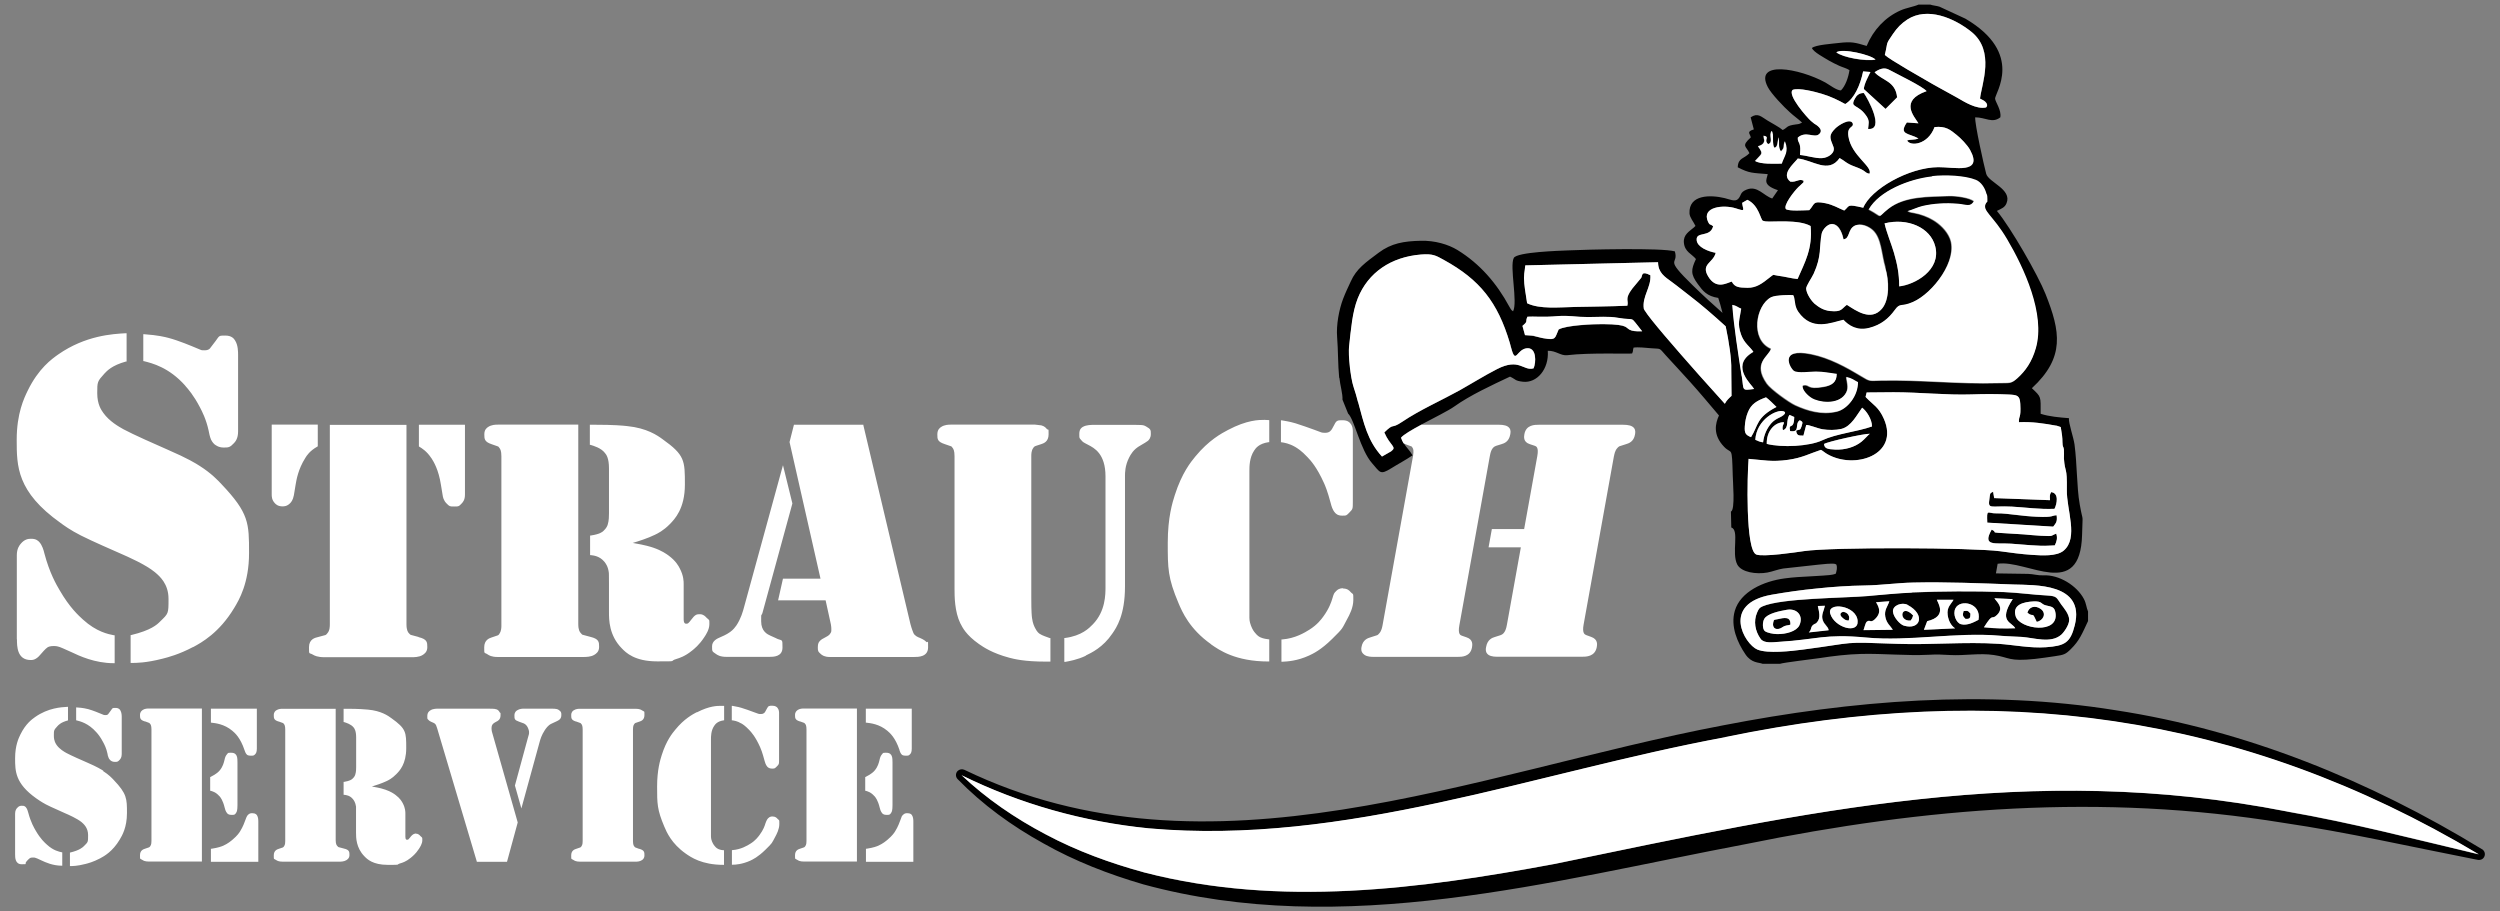
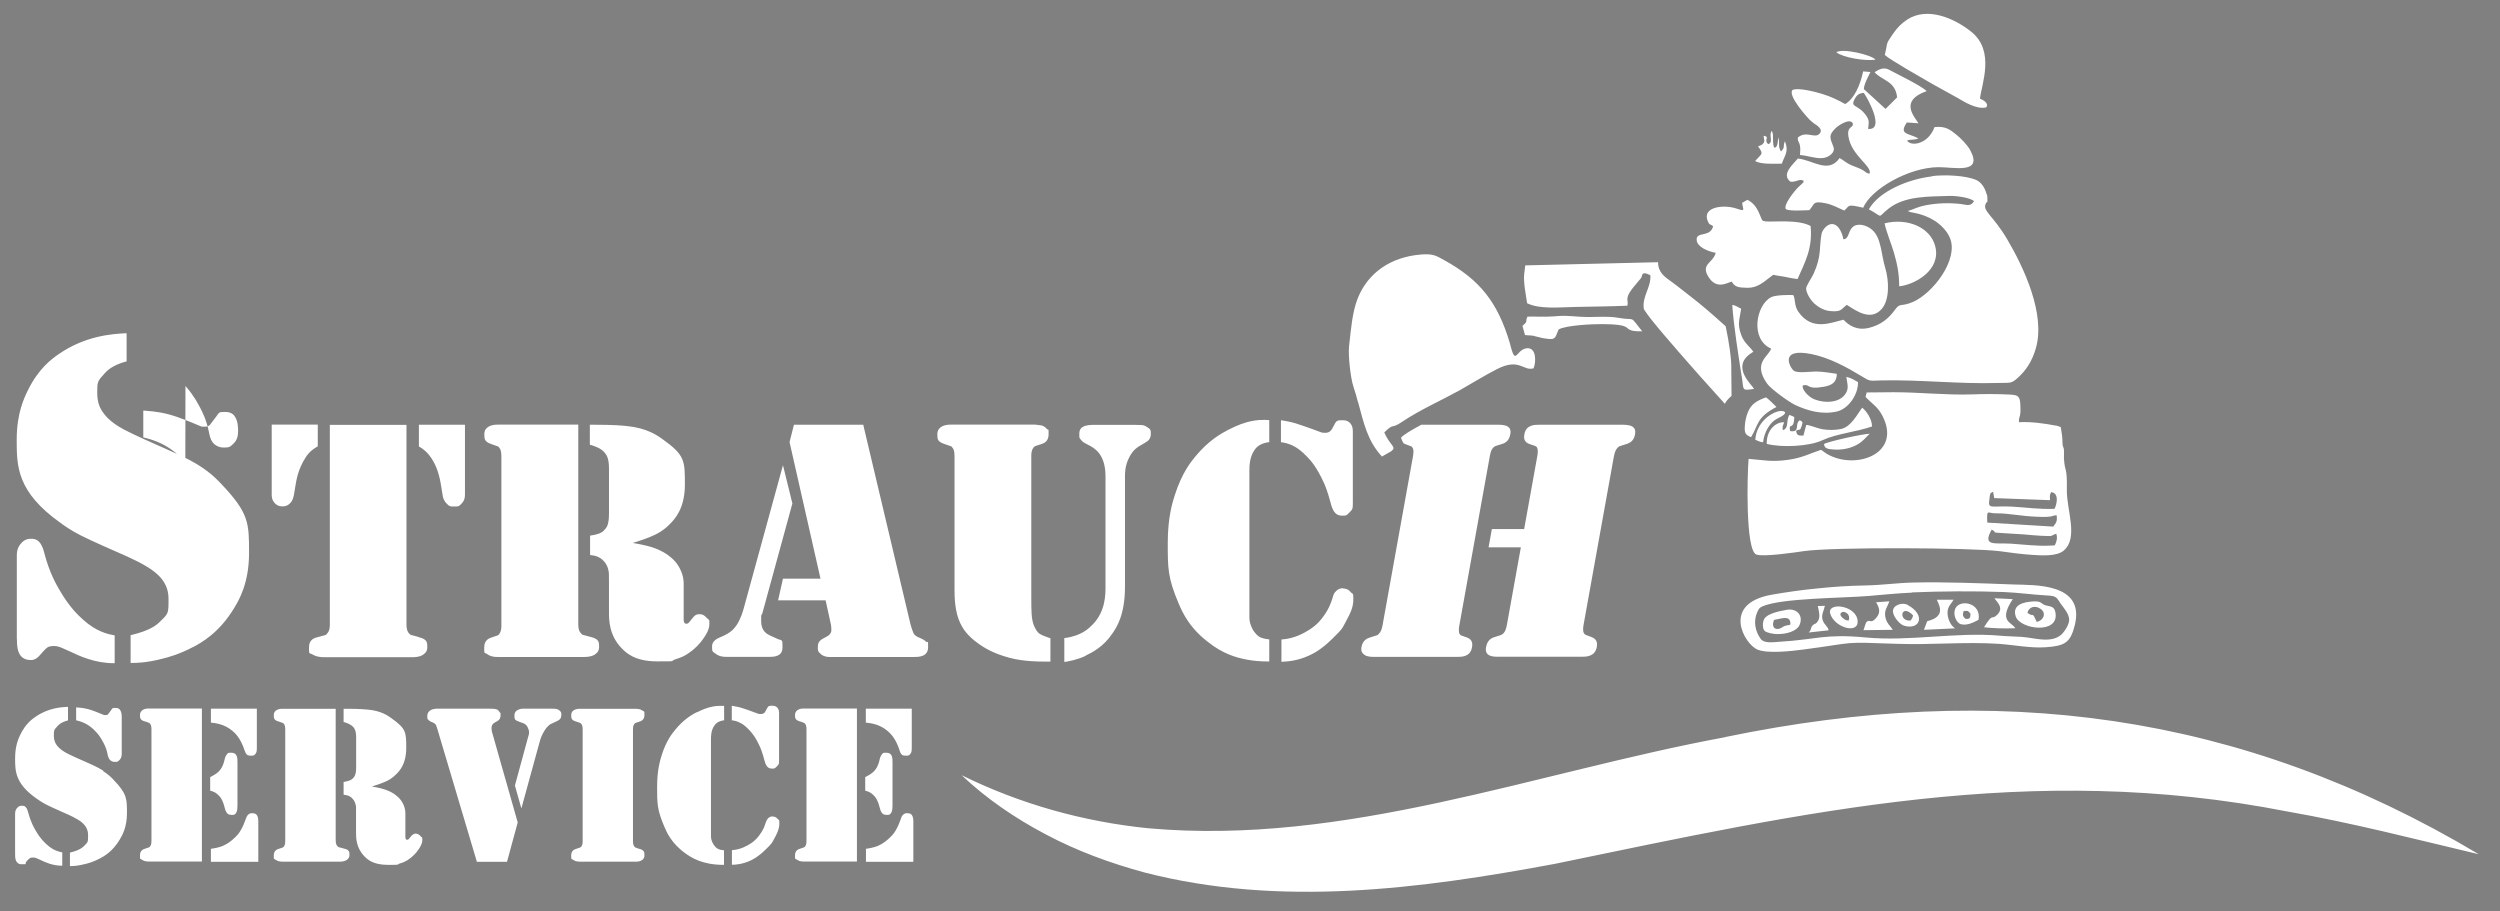
<svg xmlns="http://www.w3.org/2000/svg" version="1.1" viewBox="0 0 2051.8 748">
  <rect x="0" y="0" width="2051.8" height="748" fill="#808080" stroke="none" />
  <defs>
    <style>
      .cls-1 {
        fill: #fff;
      }
    </style>
  </defs>
  <g>
    <g id="Ebene_1">
      <g id="Ebene_2">
        <g>
-           <path d="M1099.3,310.3c.5,5.6,2.8,13,2.5,17.7l4.6,11.4c5.3,5,10,29.9,19.8,40.9,6.6,7.5,6.4,9.7,15.5,4.1,6.4-4,11.6-6.6,17.6-10.7-2.3-4.1-5.1-6.4-7.3-10-.8-1.3-1.5-2.8-2.1-4.6,2-2.5,8.9-6.5,16.7-10.7,10.3-5.5,22.3-11.4,27-14.8,12.7-9.1,31-17.6,45.7-24.5,5.1,2.4,3.8,3.4,10.6,4.2,11.5,1.3,21.5-10.4,20.4-25.4,6.9-.2,10.5,4.3,16.1,3.6,18.1-2.2,50.9-.9,53.1-1.4,1.1-2.2.4-2.3,1.2-4.8,3.9-.6,10.4.2,14.3.5,8.7.8,6.1-.9,12.2,5.9,6.7,7.4,13.1,14.1,19.7,21.5,8.2,9.1,16,18.5,23.9,27.8-3,6.5-5.2,15.9,4.2,25.7,6.4,6.7,6.4-1.9,7.1,23.5,0,4.6,2.2,28.3-1.5,29.7l.3,13c6.9,2.2,0,20.9,4.9,30.4,3.4,6.5,15.7,8.2,24.7,6.6,4.7-.9,8.5-2.6,13-3.3l29.2-3.2c3.1-.3,10.4-1.2,13.3-.6l1.1.5c1,2.5.3,4.9-.4,7.5-2.8,1.3-7.3,1.3-10.5,1.6-3.2.2-6.7.4-9.9.6-7.3.4-14.3.7-21.5,1.7-17.5,2.3-36.4,10.9-41,26.6-3.7,12.7,2.1,26,8.7,35.7,5,7.4,11,6.5,14.1,7.8h14.3c2.7-1,27.3-3.9,32.6-4.7,11-1.7,22.6-3.1,34.1-3.4,18.3-.4,37.1,1.6,55.2.7,7.4-.4,10.4-.2,17.6.2,12,.7,24.2-1.8,36,0,12.9,1.9,12,5.5,33.7,3.2,5.4-.6,10.6-1.4,16.1-2.2,7.6-1.1,9-1.5,13.3-5.8,7.1-6.9,9.4-12.8,14.2-23.1v-7.8c-1.4-3.2-1.4-6.5-3.4-10.3-5.8-11-20.4-20.1-33.4-19.4-4.4.2-8.2-1.1-12.5-1.2-8.7-.2-17.5-.3-26.3-.4l1.4-7.9c24.1-3.7,67.9,30.7,69.3-23.7.5-20.3,1.1-7.9-1.9-24.9-1.4-7.8-1.8-16-2.3-24.2-.5-8.5-.9-16.8-2-25.1-.8-5.9-5-17.6-4.6-21.6-7.7-.6-16.2-1.3-23.2-3.6,0-14.6.7-13.5-7.2-21,27.4-25.3,23.4-46.6,11.2-77.3-6.1-15.4-28.4-54.3-39.9-68.2,3.7-1.9,6.5-2.7,7.9-6.3,4.8-11.5-14.9-17.2-16.7-24.2-1.8-6.7-9.5-41.1-9-46.3,8.5,0,14,5.2,20.6,0,1.1-5.8-4-12.5-4.3-15.3-.3-4.3,24.4-37.1-24.4-65.7l-21.2-9.8c-2.4-.8-5.3-.9-7.5-1.7h-9.8c-3.4,1.6-10.2,2.7-14.6,4.7-12.7,5.6-22.4,16-27.9,29.2-9.5-2.8-12.1-3.7-23.2-2.4-4.8.6-18.9,1.5-21.7,4.1,1,3.2,10.5,8.2,14.1,10.4,2.5,1.5,5.4,2.8,8.3,4.2,2.6,1.2,6.3,2.1,8.4,3.6-.9,6.2-3.5,13.2-7,16.6-3.6,0-9.3-4.5-12.8-6.5-21.7-11.8-58.7-18.3-47.2,3.8,2.8,5.5,13.5,16.6,17.8,20.4,3.4,3.2,7,5.6,10.3,8.7-.2,0-.4.3-.6.3l-1.8.8c-.5.2-2,.3-2.6.4-8.5,1.1-6.6,2.6-10.9,4.6-2.6-2.3-9.1-5.7-12.5-7.8-5.3-3.2-7.9-6.6-13.8-2.6l2.6,9.9c-6.5,2-2.9,3.5-2.5,6.6-8.2,7.4-3.6,7.1-1.1,12.9-4.3,4.7-9.3,3.6-9.6,11.6,9.7,5,11.8,4.5,24.6,5.6-.7,4.4-4.9,8.8,8.4,13.2l-4.7,6.8c-6.9-2.1-12.2-10.9-21-7.3-5.7,2.3-4.1,4.6-7,7.7-2.5,2.6-7.2.2-11-.7-11.6-2.8-29.6-3.1-28.9,12.5.2,3.5,3.3,6.8,4.9,10.3,0,.2-.3.3-.4.4,0,0-.3.3-.4.4,0,.1-.3.3-.4.4-3.8,3.3-8.9,5.9-8.3,12.6.7,7.6,6.6,9.2,9.9,13.4-4.1,8.8-4.5,12.3,1.6,20.6,4,5.5,7.4,9.9,16.7,11.3,1.1,3.2,2.3,7.5,3.5,12.3-7.9-7-15.7-14.1-24.3-22.5-24.6-24-11.4-16.1-14.8-28-10.9-3.1-72.9-1.5-87.8-.8-6.7.3-41.9,1.3-44.4,6.2-3.6,6.9,3.4,36.4-.6,43.8-.2-.1-.4-.3-.5-.4,0,0-.3-.3-.5-.4,0-.1-.3-.3-.4-.4,0-.2-.3-.3-.4-.5-.2-.3-1.1-1.9-1.3-2.2-10.3-19.1-24.1-35.1-42.5-46.4-7.5-4.6-18.6-7.9-30.1-7.6-13.9.3-24.2,2-34.6,9.8-10.7,8-18.3,13.2-22.9,23.6-2.2,4.8-4.2,8.8-6.3,14.3-3.3,8.7-5.7,21.4-4.9,31.3.9,11.3.6,22.2,1.7,33.5h.2ZM1434.5,338.4c2.8-6.9,7.6-9.6,14.9-12.3,1.9,1.2,6.9,6.1,8.6,7.9-16.8,8.7-14.8,15-20.9,24.8-4.3-1.8-5.5-3.2-5.1-8.9.2-3.9,1.1-8.1,2.5-11.5ZM1469.2,353.8c8.8,1.3,3.2-5.9,7.9-8.9,2.3,1.3,2.7,1.1,1.5,5s-1.5,2.1-4.5,3.6c.7,3.8,1.9,4.1,6,4l2.3-8.7c2.1-.3,9.6,2.9,13.4,3.5,4.7.8,10.7.8,15.5-.3,8.1-2,12.7-11.6,17-17.4,3.5,2.6,8,9.4,8.1,15.4-12.3,4.3-29.2,5.8-40.7,11.3-10.7,5.1-33.4,6.2-45.7,3-.3-10.4,6.4-17.9,14.1-17.8-.2,2.5-.4,1.1-.9,3.1-.2.7-.2.8-.2,1.7,0,1.9-.3.4.6,1.7,4.9-2.2,1.9-8,5.1-12.5l3.8,1.7c-.2,11.8-5,3.9-3.4,11.6h0ZM1534.6,356c-1.3.9-4.3,4.5-6.8,6.5-5.8,4.6-13.8,6.8-21.5,6.5-7-.3-8.9-1.1-9.3-4.6,3-2,33.1-8.6,37.6-8.4h0ZM1460.3,342.8c-2.9,1.4-4.8,2.7-6.5,4.6-3.2,3.6-6.1,9.1-6.8,15.7-2.8-.3-4.3-1.3-6.4-2.1,1.1-16.9,17.7-25.1,22.9-23.4,4,1.3-1,4.3-3.2,5.3h0ZM1652.7,479.7c16.9.6,58.8-1.4,50.1,33.5-3.6,14.3-8.1,16.9-23.7,18-12.8.9-26-1.9-38.7-2.8-27.7-1.8-55.6,1-83.3,0-47.5-1.7-31.6-1.3-77.2,4.7-9.8,1.3-29.2,3.5-37.6,0-10.6-4.5-29.9-37.6,11.7-45,12-2.1,24.5-3.9,36.9-5.1,13.2-1.4,26.4-2.3,39.7-2.5,13.5-.2,26.1-2.1,39.7-2.4,26.8-.6,55.6.6,82.4,1.6ZM1687.8,349.3l3.5,1.2c.9,5.1,1.4,8.5,1.4,12.6s1,3.4,1.2,5.9c.2,2.2,0,4.8,0,7.3.9,12.6,2.7,5.8,2.4,25.8-.3,16.4,9.8,39.3-2.6,49.8-5.8,4.9-18.1,4-25.9,3.5-9-.6-17.7-1.8-26.4-3-22.8-3-137.6-3.5-160.8-.1-6.8,1-33.6,5-39.2,2.8-9-3.6-7.4-65.6-6.3-78.5,12.6,1,18.8,2.7,32.4.8,11.9-1.7,17.5-5.1,27-8.2,1.8,1,3.1,2.3,5.2,3.5,22.4,12.9,59.3.7,46.5-28.8-4.2-9.7-8.9-11.7-14.4-17.4,0,0-.3-.2-.4-.4,0-.3-.3-.3-.3-.4l.9-3.6,22.1-.2c21.1,0,43.9,2.5,64,1.8,10.9-.4,20.1-.4,30.9.1,6.5.4,8.7.7,9.1,7.6.7,12.7-1.3,8.9-1.1,15.1,10.6-.5,20.5,1,30.8,2.9h0ZM1629.9,159.3c.2.9.8,3.6.8,4.4,0,3.9.2,1.3-1.1,3.4-3.6,6.2,5.6,9.7,17.3,29.6,13.8,23.3,31.6,61.5,23.6,89.4-3.2,11.3-8.7,18.8-15.1,24.6-5.4,4.8-6,3.7-16,4-31.6,1-63.8-2.8-95.7-2.1-10.2.2-8.9.9-16.5-3.6-12.3-7.5-26.1-15-40.9-18-27.2-5.6-17.5,11.4-14.4,13.7,3,2.2,13.5.5,18,.6,6.7,0,11.2,1.1,17.2,1.9,0,7-4.2,9.4-10.6,10.6-14.8,2.6-10.9-2.6-17.3-1.1-1,3.6,4.3,8.5,7.3,10.3,5.9,3.7,21,5.7,27.4-2.9,3.5-4.8,1.9-8.4,1-14.4,5.2,1.3,6.1,2.7,9.6,4.3.2,11-8.5,22-17.2,24.1-12.5,3-24.2-.7-34.1-5.2-5.3-2.4-20.2-13.2-23.4-17.8-12-17.1,1.5-22.1,3.4-28.6-17.2-7.5-12.4-35.7,0-42.2,3.8-2,16.8-1.9,18.2-1.7,1.9,3.6.6,8.5,4.1,13.6,11.3,16.4,27,8.8,37.1,6.6,4.3,4.7,11,9.1,20.9,6.7,10-2.5,16.3-7.9,21.3-14.8,4.5-6.3,4.7-2.1,14.8-6.5,16.5-7.2,37.6-34.8,30.4-52.4-2.6-6.4-8.5-11.8-13.7-14.9-4.5-2.7-10.1-4.8-15.6-5.8-1-.2-2.3-.3-3.1-.6l-2.3-.9c4-1.1,8-3.1,12.3-4.2,4.5-1.1,9.2-1.8,13.9-2,5.1-.3,10.3-.2,15.3.2,6.7.6,9.9,2.9,12.9-2.1-2.9-2.9-14.6-4.5-20.3-4.3-16.6.7-36.2-.1-49.8,10.4-10.1,7.9-3.4,7.4-16.2.6,8.5-15.1,33.1-24.9,51.7-27,10.3-1.2,26.8-.6,35.8,3.1,4,1.6,7.3,6.3,8.6,11.3l.3-.3ZM1547.4,219.6c3.2,10.5,3.7,26.2-2.8,33.8-9,10.4-21,1.6-28.7-3.3-4.7,3.6-4.2,6-13.6,5.1-6-.6-9.8-3.5-13-6.1-2.1-1.7-6.5-7.7-6.8-12.2-.2-2.4,4.6-8.8,6.2-12.4,6.7-14.8,4.4-21.6,6.5-32.7.6-3.3,5.6-9.9,10.9-7.5,5.5,2.5,6.9,11.9,7,12,5.4-.3,3.4-8.1,9.2-11.1,5.3-2.7,11.8.6,15,3.5,7.3,6.7,7.1,20,10.4,30.8h-.3ZM1546.7,183.4c18.8-4.8,37.6,3.3,41.6,18.9,4.9,19.5-16.9,31.4-29.6,32.8,0-10.2-1.6-18.2-4.3-27.5-2.2-7.5-6.1-16.9-7.7-24.1h0ZM1553.7,27.8c3.4-5,6.7-8.5,11.8-11.8,16.4-10.6,38.5-1.2,52.5,10.1,19.6,15.7,8.5,42.8,7.1,54.8,1.2.7,3.1,1.5,4.2,2.5,3.2,3,.7,4.8.7,4.8-7.9,1.7-17.8-4.8-23.4-7.9-6.9-4-13.6-7.3-20.4-11.3-6.7-3.9-35.4-20.1-39.2-23.9,2.8-11.7.4-7.9,6.7-17.3h0ZM1507.1,43c5-3.5,28.5,2,32.2,6-8.2,1.6-27-1.7-32.2-6ZM1475.4,130.1c12.3,1.1,25.2,12.9,34.4-.4,4.3,2.3,5.4,4.5,12.4,7,10.3,3.7,7.4,4.9,12.1,5.9,2.9-5.9-15-14.8-17.3-30.8-1.3-8.8,4.8-6.6,3.5-10.7-2.3-4.3-11.5,1.6-14.2,4.3-5.7,5.7-4.5,7.7-1.6,15,1.9,4.9-4,9.1-9.4,9.4-5.5.3-12.1-2.1-18-2.6,0-2.5.5-4.7,0-7.4-.7-3.8-2-3.2-1.8-6.9,6.6-5.7,13.3.5,17.2-2.6,5.1-4-3-8.4-3.7-8.8-1.1-.8-1.9-1.6-2.8-2.3-2.8-2.4-19.9-21.6-14.8-25.5,5.1-1.8,18.2,1.6,23.8,3.3,7.2,2.1,13.8,5.4,19.2,8.4,7.4-4.5,12.2-15,14.7-26.8l6,.5c-.6,1.3-5.9,11-5.3,14.1l17.7,16.2,9.5-9.5c-1.4-13.6-12.3-13.6-18.5-20.6,4.1-2.8,7.9-4.2,11.8-2.1,7.2,3.9,27.4,13.6,30.9,17.6-22.6,7.9-10.1,20.8-6.7,26.4l-9.5-.7c-7,10.2,1.6,8.7,9.5,13.1-3.2,1.5-6.3.6-9.3,1.7,2.5,5,17.1,3.7,22.5-11,9.3-1,13,2.3,18.1,6.4,3.2,2.5,8.9,8.3,11.1,12.4,11,20.1-13.1,14-26.1,14.1-24.4.2-55.5,18.2-61.6,33.3-14.2-3.3-10.8-1.6-15.6,2.3-5.3-2.2-9.1-4.7-15.4-6-11-2.2-8.6.8-13.3,5.7-4.7.1-15.5.9-19-.7-3-2.8,6.7-15,10.1-18.3,1-1,1.5-1.2,2.7-2.5,1.7-1.8,1.1-.2,1.6-2.6-3.8-2.1-5.6,1.3-10.9.7-7.9-6.1,2.6-14.6,5.9-18.7v-.3ZM1440.3,132c5.3-6.1,6.7-5.4,3.5-10.4-1.1-1.7,0,.4-1.1-1.7,2.1-.4,4.1-1.5,4.8-3.2.9-2.2,0-1.4-.2-4.6v-.8c5.6,1-.4,3.4,3.7,6.9,4.7-1.5.2-7.2,2.9-10.8.7,1.2.2,0,.7,1.8.2.8.2,1.2.3,2,.3,2.8-.3,7.5,1.1,9.9,3.3,0,2.5-5.6,3.7-8.5.6,4.7-.6,8.2,1.8,11.6,3.6-3.7,1.4-3.5,3.1-8.2,3.4,8.4-.5,11.7-2.6,18.2-6,0-17.6.6-21.9-2.2h.2ZM1401.9,226.8c-6.1-10.2,4.2-11,6.2-19.3-6.4-1.2-15-4.6-15.6-10.3-.8-7.7,11.1-1.9,13.5-11.5-2.7-2.3-2.8-.5-4.2-3.7-5.6-12.4,12.9-14.2,22.8-11,8.4,2.7,5.9,1.7,5.2-4.5l4.3-2.5c9.7,4.5,10.8,16.6,12.8,17.2l2,.5c6.1.8,27-1.9,37.1,3.8,1.7,18.7-4.7,29.7-10.7,43.5-5.3-.5-10.3-2-16-2.7-4.6-.5-2.9-1.7-6.7,1.3-6.1,4.9-10.9,8.7-18.4,8.6-6.8-.1-10.4-.2-12.9-5.1-3.9.9-12.7,7-19.4-4.3h0ZM1421.8,250.3c3.8.7,4.3,2,7.3,3.1-1.3,9-3.5,12,0,21.5,2.5,6.9,7.1,9.6,10,13.9l-1.5,1c0,0-.3.2-.5.3-16.6,11.3,1.1,26.1,2.6,29.2-10.6,1.4-8.3,1.3-10.1-10.4-2.7-17.3-6.6-42-7.7-58.6h-.1ZM1251.8,217.8l109-2.6c0,8.7,5.5,11.9,11.4,16.3,5,3.7,9.9,7.8,14.9,11.5,8.8,6.7,19.1,15.6,29.2,24.8,2.7,12.9,4.8,27,4.6,35.5l.2,21.6c-2.2,2-4,3.6-5.5,6.5-6.6-7.3-13.9-15.4-21.1-23.5-20.3-22.8-40.3-45.9-44.5-52.9h0c-.2-.4-.4-.7-.6-1,0-.3-.2-.6-.3-.7-1.4-9.9,6.1-17.5,5.4-27.4-7.5-3.9-6.4,0-7.5,2.1l-7.3,8.8c-6.6,8.8-2.8,9.5-4.1,14.1-14,.7-28.3.7-42.3,1-13.9.3-29.7,2-39.9-3-.7-5.4-1.8-10.6-2.3-16.1-.7-7.3.3-9.3.8-14.9h0ZM1253.6,260c5-.4,12.7.6,25-.5,8.6-.7,12.9.9,24.6.8,8.5,0,16.8-.8,24.7.6,15.5,2.7,8.6-2.9,19.9,11.1-2.9,0-5.8.1-8.5-.6-6.4-1.8-.4-5.2-23.8-5.3-7.1,0-30.1.8-36.3,4.4-3.2,6.9-1.7,9.1-12.3,7.2-2.6-.4-5.2-1.3-7.7-1.8-2.4-.5-5.3-.4-7.6-.7l-2.1-7.6c5.1-4.2,2-3.2,4.1-7.5h0ZM1107.3,284.3c1.6-14.2,2.6-28,7.1-39.4,8.5-21.3,27.4-34,51.8-36,9.9-.8,12.3.8,19,4.5,29.4,16.2,44,34.5,54,68,.6,2.2,1.2,4.4,1.8,6.5,3.1,9.9,4.2-.7,11.6-2,8.9-1.6,8.2,11.9,6.1,16.4-8.5,2.5-11.5-8.9-30.1.7-10.1,5.2-20.9,12-30.5,17.3-14.9,8.3-32.8,16.2-47.1,25.8-9.9,6.7-6.2.4-14.8,8.8,4.9,11.4,10.7,11.7,5.6,15.5l-7.5,4.3c-11.9-13-14.9-27.5-19.6-44.7-1.1-4.2-2.2-8.2-3.6-12.3-2.6-7.6-4.5-26.5-3.7-33.4h-.1ZM1469.4,512.7c-1.7.8-2.2.3-4.5,1.1-1.6.6-2.6,1.6-4,2.1-3.8,1.4-6.4-.7-5.6-4.8.6-2.9.8-2.2,3.4-2.8,5.7-1.3,11-2.5,10.7,4.4ZM1687.6,438c1.2,3.5.4,6.5-1.2,9.6l-4.3.2c-9,.7-22.4-1-31.6-1.6-13-.8-23.9,2.5-15.9-11.5,4.7,2.1-.2,2.2,5.5,2.6l21,1.3c4.5.4,9,.8,13.7,1.1,11.7.6,7.6,0,12.8-1.7ZM1687.9,422.9c.7,5.4-.5,6.4-2.8,9.4l-54.1-3.3c-.5-12,0-7.4,7.4-7.6,5.7-.2,10.8.6,16.5,1.3,5.6.6,11.2,1.2,16.9,1.5,14.2.6,12-1.3,16.1-1.2h0ZM1570.1,505.1c-.7,2.5-.9,2.7-2,4.2-10.6.9-7.9-14.9,2-4.2ZM1533.9,489.2c-21.2,1.8-71.6,1.7-87.3,8.5-2.9,1.3-3.1,2.1-4.5,5.1-3.1,7.1-1.7,15.2,2.9,21.6,2.8,3.9,9.9,2.8,15.7,2.4,30.1-1.8,36.8-6.7,70.7-3.5,35.6,3.4,74.1-4.6,109.6-1.5,6.5.6,12,.6,18.2,1,10.3.7,23.8,5.6,32.4-1.7,2.1-1.8,6.7-8,6.6-12.4,0-4.6-4.4-9.7-6.5-12.5-4.1-5.7-3.1-6.9-11.7-7.4-11.8-.6-23.2-2.3-35.3-2.8-23.9-.9-51.8-.7-75.6.3-11.8.5-23.4,1.7-35.1,2.7v.2ZM1476.8,513.2c-2.3,4.9-10.9,7.4-18.4,7.2-2.8,0-8.2-1-10-2.5-2-1.7-2-7.3-.4-10,2.5-4.3,12.1-6.3,18.3-7.4,8.6-1.6,14.1,5,10.5,12.7ZM1484.6,519c2.9-2.9.9-4.4,4.1-6.6,1.4-1,1,0,2.7-1.8,3.2-3.6,1.5-8.9.6-13.3l5.8-.2c-.9,4-3.2,7.4-1.8,11.6,1.3,4.1,4.3,5,4.9,8.4l-16.3,1.8h0ZM1502.1,503.6c-2.8-9.8,21.6-7,22.5,6,.8,11.2-19.1,5.5-22.5-6ZM1529.4,517.1c.7-1.6,1.5-6,2.7-6.9,2.8-2.2,2.9,1.5,6.7-2.1,4.7-4.5,4.3-8.5.9-13.9l10.9-.8c-1.4,4.3-4.3,7-3.3,12.6,1,5.5,4.2,7.5,6.2,10.7l-24.1.3h0ZM1668.9,493.6c7.6-.3,5.7,2.2,10.4,3.3,4.5,1.1,6.9,1,7.7,6.2,2.8,17.8-29.4,13.4-32.7,2.7-3-9.6,6.6-11.8,14.6-12.2ZM1639,504.6c6.2-6.1-.8-11.1-2.2-13.6l15,.7c-12.4,18.9-.2,18.8,2.1,24-8.8.3-17.1.2-25.7-.8,8.1-12.9,5.7-5.3,10.8-10.2h0ZM1604.9,499.2c4-7.8,21.5-4.3,18.9,9.5-3.5,1.8-9.1,5-14.4,3.6-3.8-1-7-8.2-4.5-13.1ZM1581.7,509.8c16.5-3.9,9-14.4,7.9-17.5h13.7c-2,3.6-5.7,5.9-4.8,12.5.7,4.9,2.9,8.8,6.1,10.9l-25.6,1.2,2.7-7.1h0ZM1562.6,513.5c-3.3-1-8.6-7-9-11.4-.6-5.3,7.5-8.1,12-5.7,15.2,8.1,10.3,21-3,17h0ZM1517.2,509.4c-2.3,0-3.5-1-4.9-2.2-1.2-1-3.2-3.3-.5-4.7,1.8-1,7.6,1.5,5.4,6.9h0ZM1663.9,502.9c1.3-5.1,6.4-6.5,11.1-3.1,4.8,3.5,2.1,9.4-3.4,10.5-4.3-9.6-2-2.9-7.7-7.5h0ZM1613,507.9c-2.2-2.2-2.4-3-1.5-6.4,3.9-.4,3.6-.1,5.6,2.1,0,3.6-.4,4.6-4.2,4.3h0ZM1533.1,105.9c.3-4.3,1.5-6.3-1.3-10.5-7-10.5-13.8-6.4-9.6-14.3,1.5-2.8,3.5-4.7,7.4-4.7,3,4,17.7,30.8,3.5,29.5ZM1682.4,410.5c0-3.3-.6-3.8.9-6.6,6.7.7,4.8,9.6,2.8,13.7-12.6.6-22.6-1.1-34.9-1.8-17.6-1-19.9,2.7-18.5-6.4.6-4,0-4.6,3-5.8l.9,5.2,45.7,1.7h0ZM2036.9,696.9c-92-56.2-193.6-97.6-300.6-114-106.9-17.2-216.5-8.1-322.1,12.4-204.5,38.8-421.6,133.5-622.7,36.5-1.8-.8-4-.5-5.5.9-1.9,1.9-1.9,4.9,0,6.8,20.4,20.9,44.3,38.3,70.4,52.7,25.8,14.6,53.5,25.3,81.9,33.6,164.4,44.9,335.1-2.9,494.9-33.1,147.3-30,291.3-41.7,440.7-17.4,53.6,7.9,104.3,19.6,158.1,30.1,2.5.7,5.2.6,6.7-1.9,1.4-2.3.6-5.2-1.7-6.6h0ZM1877.2,666.1c-210.9-41.4-393.8,0-601.2,43-110.5,20.6-225.5,35.8-336.9,7-27.9-7.7-55.3-17.6-80.8-31.2-25.3-13.3-48.8-29.4-69.1-48.6,48,23.7,100.3,38.3,153.5,43.6,161.6,14.4,316.6-45.8,473.3-74.8,222.2-46,422.1-20.8,618.4,96.2-53.2-12.6-103.9-25.8-157.2-35.1h0Z" />
-           <path class="cls-1" d="M13.8,524.8v-69.1c0-5.5,2.2-8.2,3.2-9.4,3.2-3.9,6.5-4.1,8.1-4.1,4.5-.2,6.2,1.7,7.1,2.6,2.5,2.7,3.7,7.1,4.2,9.3,4.3,16.3,9.9,25.8,12.6,30.4,8.2,14.2,15.6,20.8,19.1,24,11.1,10.1,20.8,12,25.5,12.9h.5v22.9h-.7c-15.7,0-28.5-6.1-34.6-9-7-3.2-8.8-3.9-9.6-4.2-2.6-.9-4.1-.9-4.9-.9-3.6,0-4.8.8-5.3,1.1-1.8,1.2-4.6,4.5-5.9,6-3.6,4.4-6.5,4.4-7.9,4.4-11.3,0-11.3-11.5-11.3-17h-.1ZM152.2,316.8c2.2,2.5,6.8,7.7,11.9,17.5,1.7,3.2,5.1,9.8,7.1,19,.3,1.7,1,5.2,2,7.5.4.7,1.1,2.3,2.9,3.9,1.1.8,3.4,2.6,7.4,2.6s5.2,0,8.6-3.7c1.1-1.2,3.3-3.7,3.3-9.5v-62.7c0-2.7,0-8.2-2.5-12-.8-1.3-2.6-4-8-4s-4.7,0-7.9,4.4l-4.2,5.5c-.5.8-1.5,2.2-4.8,2.2s-2.3,0-6-1.5c-5-2.1-15.4-6.5-23.8-8.7-2.7-.7-8.4-2.2-19.9-3h-.7v22.1h.5c6.7,1.7,20.5,5,34,20.2v.2ZM158.5,531.1c7-3.8,21.4-11.7,33.7-32.1,4-6.6,12.2-20.5,12.2-45.1s0-32.7-22.6-56.5c-2.7-2.9-8.4-9-17.9-15-3.1-2-9.4-6-26.7-13.5-9.1-4-28-12.3-35.9-16.6-3.7-2.1-11.5-6.4-16.5-13.4-1.6-2.3-5-6.9-5-16.2s0-9.6,6-16.2c2-2.1,6-6.6,17.6-9.8h.5v-23.2h-.7c-10.7.6-33,1.8-55.4,17.4-5.2,3.7-16.1,11.3-25.1,29.8-2.9,6-9,18.5-9,40.2s0,42.7,36,68.3c2.6,1.9,8,5.9,16.7,10.3,2.8,1.4,8.7,4.4,32,14.6,6.9,3,21.2,9.3,28.7,15.5,3.9,3.3,11.2,9.5,11.2,21.9s0,11.9-7.1,18.8c-2.3,2.3-7.2,7-23.5,10.9h-.5v22.9h.7c3.8,0,11.9,0,25.5-3.5,4.4-1.1,13.6-3.5,25.1-9.6h0ZM231.8,415.6c1.2,0,3.7,0,6.2-2.5.8-.8,2.4-2.4,3.2-6.7l1.4-8.5c.7-4.1,2.1-12.8,8-22.1,1.1-1.8,3.5-5.7,9.9-9.3l.3-.2v-17.8h-37.8v57.4c0,1.4,0,4.3,2.5,7,.8.9,2.5,2.7,6.4,2.7h0ZM354,375.9c1.9,3,5.9,9.3,7.9,22.1l1.4,8.5c.2,1.4.7,4.2,3.2,6.7s2.5,2.5,6.2,2.5,3.9,0,6.4-2.7c.8-.9,2.5-2.7,2.5-7v-57.4h-37.8v17.8l.3.2c2,1.2,6.2,3.7,9.9,9.4h0ZM343.6,522.8c-1.3-.3-5.3-1.4-6.3-1.7-.3,0-.8-.3-1.8-1.5-.6-.7-1.9-2.2-1.9-7.3v-163.6h-62.9v163.6c0,1.7,0,5.2-2,7.4-.3.4-.9,1.2-1.6,1.5-.3,0-.9.3-6.3,1.7-2.1.5-7.2,1.6-7.2,8.3s0,4.1,3.4,6.2c1.1.6,3.3,2,9.6,2h71c2.1,0,6.4,0,9.2-1.8,1.3-.8,3.9-2.4,3.9-6.4s0-6.6-7.2-8.3h0ZM567.7,534.2c2-1.6,6.2-4.9,10.3-11.2,1.4-2.1,4.2-6.3,4.2-10.8s0-2.8-2.5-5.4c-.8-.9-2.5-2.7-5.2-2.7s-3.9,0-7.6,5c-.4.6-1.3,1.7-2,2.3-.2.2-.6.5-1.5.5s-2.3,0-2.3-3.8v-28.7c0-2.2,0-6.8-3.2-12.9-1-2-3.2-6.1-9.1-10.5-1.8-1.3-5.6-4.1-12.6-6.5-2.1-.7-6.2-2.1-16.9-3.9,5-1.5,12.5-3.9,18.2-6.7,2.3-1.1,7-3.4,12.2-8.7,4-4.1,12.4-12.7,12.4-32.5s0-24.2-18.4-37.3c-4.1-3-12.8-9.1-29-10.7-3.5-.4-10.9-1.1-26.3-1.1h-4.3v16.5h.5c2.8.9,8.7,2.5,11.9,6.7,1.1,1.3,3.3,4.1,3.3,12.6v36.8c0,2,0,6.1-1,9.2-.3,1.1-1,3-3.6,5.4-1,.9-3,2.6-10.3,3.7h-.6v16.1h.6c2.5.3,7.2.8,11.1,5.4,1.1,1.4,3.1,3.9,3.7,9.2,0,.4.1,1.2.1,8.9v23.3c0,6.2,0,19,10.5,29.7,3.4,3.5,10.5,10.7,29,10.7s9.1,0,15.9-2c2.2-.7,6.8-2,12.6-6.7h-.1ZM410,520c-.2.4-.7,1.1-1.3,1.4-.2,0-.7.3-5.3,1.8-1.8.6-6,2-6,8.1s0,3.8,3,5.9c.9.6,2.9,2,8.1,2h70.2c2,0,6.3,0,9.1-1.8,1.3-.8,3.9-2.4,3.9-6.4s0-6.6-7.1-8.3c-1.3-.3-5.3-1.4-6.3-1.7-.3,0-.8-.3-1.8-1.6-.6-.7-1.9-2.2-1.9-7.3v-163.6h-66c-1.7,0-5.2,0-8.1,2-1,.7-3,2.1-3,5.9s0,6.2,6.1,8.2c1.4.5,4.4,1.5,5.1,1.8.2,0,.6.3,1.3,1.4.5.7,1.5,2,1.5,6.7v138.8c0,1.5,0,4.6-1.6,6.7h0ZM637.4,524l-4.9-2.2c-2.7-1.2-7.8-3.6-7.8-11.9s0-3.2,1.1-7l24.5-89.6v-.2l-7.7-31.3-32,116.7c-.8,3-2.5,9.3-6.3,14.9-.8,1.1-2.4,3.4-5.1,5.3-.9.6-2.6,2-8.3,4.4-2.1.9-6.5,2.8-6.5,7.3s0,4.1,3.3,6.4c1,.7,3.2,2.3,8.5,2.3h35.2c3.2,0,10.8,0,10.8-7.6s0-5.3-5-7.5h.2ZM754.9,523.5c-1.4-.5-4.1-1.6-5.2-3.9-.4-1.1-1.4-3.3-2.5-7.5l-38.6-163v-.5h-57l-3.6,14.2,25.4,112.1h-30.8l-4,17.8h39l4.3,19.6c0,.6.4,1.7.4,4s0,2.3-1,3.8c-.3.5-1,1.5-3.6,2.8s-4,2.1-5.2,3.6c-.4.5-1.3,1.6-1.3,4.6s0,3.6,2.7,5.9c.9.7,2.7,2.2,7.1,2.2h69.2c3.4,0,11.5,0,11.5-7.9s0-2.9-1.6-4.6c-.5-.5-1.5-1.6-5.2-3.2h0ZM891.1,538c4.6-2.2,14.2-6.7,21.8-18,3.4-4.9,10.4-15.1,10.4-38.6v-90.6c0-2.8,0-8.6,3.4-15.3,1.2-2.3,3.4-6.7,9.3-9.9,2.8-1.6,5.4-3.2,6.1-3.8.8-.7,2.4-2.3,2.4-5.6s0-4-3.9-6.2c-.5-.3-1.5-.9-3.1-1.1-.5,0-1.5-.2-5.8-.2h-34c-2,0-6.1,0-8.9,1.6-.9.5-3,1.7-3,5.7s0,3.3,1.5,5.1,1.4,1.7,5.8,4c5,2.6,14.2,7.3,14.2,25.9v90.4c0,6.6,0,20.3-10.4,31-3,3.1-9.1,9.4-22.8,11.2h-.6v19.6h.8c3.2-.6,9.8-1.7,16.8-5v-.2ZM788.3,511.8c1.5,3,4.5,9.3,15.2,16.8,3.5,2.4,10.6,7.4,24.8,11.2,3.9,1,12,3.2,30.1,3.2h3.7v-19.3h-.5c-2-.8-6.1-2-8.3-3.5-.7-.5-2.1-1.4-3.8-4.8-.6-1.2-1.9-3.6-2.5-8.2-.2-1.5-.6-4.6-.6-16.4v-116.4c0-1.5,0-4.6,1.6-6.7.2-.4.7-1.1,1.3-1.4s.8-.3,5.3-1.8c1.8-.6,6-1.9,6-8s0-2.7-1.7-4.7c-.5-.6-1.6-2-4.3-2.7l-5.1-.6h-69.1c-1.7,0-5.2,0-8.1,2-1,.7-3,2.1-3,6s0,6,6.1,8c1.5.5,4.5,1.5,5.2,1.8.2,0,.6.3,1.3,1.4.5.7,1.5,2,1.5,6.7v108.7c0,6.1,0,18.7,4.8,28.6h0ZM1102.2,482.8c-1.1,0-3.3,0-5.4,2.1s-2,2-3.4,6.6c-.8,2.6-2.5,7.9-7.4,14.6-1.6,2.2-4.9,6.6-11.2,10.6-3.8,2.4-11.8,7.3-22.5,8.1h-.6v18.3h.7c4-.2,12.2-.6,22-5.1,3.2-1.5,9.7-4.5,19-13.7s7.6-7.6,12.4-16.5c1.6-2.9,4.9-9,4.9-15.4s0-4-2.4-6.7c-.8-.9-2.4-2.7-6-2.7v-.2ZM1063,366.8c1.6,1,5,2.9,10.1,8.4,2.5,2.6,7.6,8.1,13.5,21.2.9,2,2.8,6.2,5.7,17.1.4,1.6,1.3,5,3.4,7.3.7.8,2.2,2.4,5.8,2.4s3.5,0,6.1-2.7,2.7-2.7,2.7-8.5v-57.7c0-1.5,0-4.6-2.2-7-.7-.8-2.2-2.4-6.2-2.4s-5,0-6.8,3.7l-1.8,3.3c-.7,1.1-1.9,3.3-5.5,3.3s-2.2,0-9.2-2.5c-3.6-1.3-11.1-4-15.4-5.3-1.4-.4-4.3-1.3-11.1-2.4h-.8c0-.1,0,18,0,18h.6c2,.3,6.1.9,11.1,3.8h0ZM993.9,528.8c6.5,4.6,20,14.1,47.1,14.1h.7v-18.2h-.6c-1.4-.2-4.2-.5-6.6-1.6-.8-.4-2.4-1.1-4.5-3.8-.7-.8-2-2.4-3.3-5.8-.4-1.2-1.3-3.4-1.3-6.5v-120.5c0-3.5,0-10.9,3.9-16.7,1.3-2,3.9-5.7,11.8-6.9h.6v-18.1l-3.8-.2c-4.7,0-14.4,0-30.1,8.3-5.1,2.7-15.6,8.2-26.8,21.8-3.6,4.4-11,13.4-16.8,31.6-1.9,5.9-5.8,18.2-5.8,39.2s0,28.7,8.9,49.7c2.9,6.8,8.9,21,26.6,33.5h0ZM1149.8,359.2c.6,1.8,1.3,3.3,2.1,4.6.5.3,1,.5,1.7.8,1.4.5,4.2,1.5,4.8,1.8.2,0,.5.3,1,1.3.4.6,1.1,2,.3,6.6l-25,138.8c-.3,1.5-.8,4.7-2.8,6.8-.3.3-.9,1.1-1.6,1.4-.2,0-.8.3-5.6,1.8-2,.6-6.3,1.9-7.3,8-.2,1.2-.7,3.9,2,6,.8.7,2.5,2,7.8,2h69.1c3.4,0,10.4,0,11.8-7.8.3-1.9,1.1-6.4-4.4-8.2l-4-1.4c-1.1-.4-3.3-1.2-2-8.4l25-138.8c.5-2.6,1.3-7.4,5.2-8.6l4.5-1.4c1.9-.6,6-1.8,7.1-8,.2-1.4.7-3.6-.9-5.4-1.4-1.7-4.2-2.5-8.3-2.5h-63.8c-7.8,4.2-14.7,8.2-16.7,10.7h0ZM1324.6,374.5c.3-1.5.8-4.7,2.8-6.8.3-.4,1-1.1,1.6-1.4.2-.1.8-.3,5.6-1.8,2-.6,6.3-1.9,7.3-8,.2-1.3.6-3.5-.9-5.3s-4.4-2.6-8.9-2.6h-69.1c-3.4,0-10.5,0-11.9,7.7-.3,1.9-1.2,6.4,4.4,8.2l4.2,1.4c1.1.4,3.3,1.2,2,8.4l-10.8,59.9h-26.5l-2.7,15h26.5l-11.4,63.3c-.5,2.7-1.4,7.6-5.3,8.8l-4.7,1.5c-1.9.6-6,1.9-7.1,8.1-.3,1.4-.7,3.8.9,5.6,1.4,1.7,4.1,2.5,8.2,2.5h69.3c3.6,0,10.9,0,12.4-7.9.3-1.9,1.2-6.4-4.6-8.4l-4.1-1.5c-1.2-.5-3.4-1.5-2.1-8.6l24.9-138.3v.2ZM38.5,693.2c-1.7-1.5-5.3-4.7-9.2-11.5-1.3-2.2-4-6.8-6.1-14.7-.3-1-.8-3.2-2-4.5-.4-.4-1.2-1.4-3.4-1.2-.8,0-2.3,0-3.9,2-.5.6-1.5,1.9-1.5,4.5v33.3c0,2.7,0,8.2,5.4,8.2s2.1,0,3.8-2.1c.6-.8,2-2.3,2.9-2.9.3-.2.8-.5,2.6-.5s1.1,0,2.4.4c.4,0,1.3.5,4.6,2,3,1.4,9.1,4.3,16.7,4.3h.3v-11h-.3c-2.3-.5-7-1.4-12.3-6.3ZM91,583.1l-2,2.7c-.3.4-.7,1.1-2.3,1.1s-1.1,0-2.9-.7c-2.4-1-7.4-3.1-11.4-4.2-1.3-.3-4.1-1.1-9.6-1.4h-.3v10.6h.2c3.2.8,9.9,2.4,16.4,9.8,1.1,1.2,3.3,3.7,5.7,8.4.8,1.5,2.5,4.7,3.4,9.1,0,.8.5,2.5,1,3.6.2.4.5,1.1,1.4,1.9.5.4,1.6,1.3,3.6,1.3s2.5,0,4.1-1.8c.5-.6,1.6-1.8,1.6-4.6v-30.2c0-1.3,0-3.9-1.2-5.8-.4-.6-1.2-1.9-3.9-1.9s-2.3,0-3.8,2.1h0ZM84.7,632.5c-1.5-.9-4.5-2.9-12.8-6.5-4.4-1.9-13.5-5.9-17.4-8-1.8-1-5.5-3.1-7.9-6.4-.8-1.2-2.4-3.3-2.4-7.8s0-4.6,2.9-7.8c.9-1,2.9-3.2,8.5-4.7h.2v-11.2h-.3c-5.2.3-15.9.8-26.7,8.4-2.5,1.8-7.7,5.4-12.1,14.4-1.4,2.9-4.3,8.9-4.3,19.4s0,20.6,17.3,32.9c1.3.9,3.9,2.8,8,5,1.3.7,4.1,2.1,15.4,7.1,3.3,1.4,10.2,4.5,13.8,7.4,1.7,1.5,5.4,4.6,5.4,10.6s0,5.7-3.4,9.1c-1.1,1.1-3.5,3.4-11.3,5.3h-.2v11.1h.3c1.9,0,5.7,0,12.3-1.7,2.1-.5,6.6-1.7,12.1-4.6,3.4-1.8,10.3-5.6,16.2-15.5,1.9-3.2,5.9-9.9,5.9-21.7s0-15.8-10.9-27.2c-1.3-1.4-4-4.3-8.6-7.2v-.4ZM207,667.4c-.7,0-2.1,0-3.3,1.2-.4.4-1.2,1.1-2.2,4.1-.7,1.9-2.1,5.9-4.4,9.5-.7,1.2-2.3,3.6-6.2,6.9-1.3,1.1-3.9,3.3-7.7,5-1.2.5-3.8,1.6-9.7,2.5h-.4v10.7h38.9v-32.7c0-1.3,0-3.9-1.1-5.5-.4-.5-1.1-1.7-3.9-1.7h0ZM180.1,653.4c.9,1.1,2.8,3.3,4.3,9.5.2,1,.8,3.1,2,4.5.4.5,1.3,1.4,3.6,1.4s2.8,0,3.9-1.9c.4-.6,1-1.7,1-6.2v-34.8c0-1.5,0-4.3-.7-5.6-.4-.8-1.2-2.5-4.4-2.5s-2.4,0-3.7,1.5c-.4.5-1.3,1.4-2,5-.4,1.6-1.2,4.9-3.7,7.9-.8,1-2.5,2.9-7.7,5.5h-.2v11.3h.3c1.4.4,4.4,1.1,7.2,4.4h0ZM173,593.1h.4c3.4.4,10.6,1.1,17.2,6.6,2.1,1.8,6.6,5.5,10.1,16,.3.9.9,2.7,1.9,3.6.3.3,1,.9,3.2.9s2.6,0,3.8-1.4c.4-.5,1.2-1.4,1.2-4.4v-32.8h-37.7v11.5h0ZM116.9,582.9c-.6.4-2,1.4-2,3.9s0,4.1,4,5.3h.3c1,.4,2.8,1,3.2,1.2,0,0,.4.2.9.9.3.4,1,1.3,1,4.4v91.5c0,1,0,3.1-1,4.4-.2.2-.5.7-.9.9,0,0-.5.2-3.5,1.2-1.2.4-4,1.3-4,5.3s0,2.5,2,3.9c.6.4,1.9,1.3,5.3,1.3h43.5v-125.6h-43.5c-1.1,0-3.4,0-5.3,1.3h0ZM341.5,684.1c-.8,0-2.6,0-5,3.3-.3.4-.9,1.1-1.3,1.5-.1,0-.4.3-1,.3s-1.5,0-1.5-2.5v-18.9c0-1.5,0-4.5-2.1-8.5-.7-1.3-2.1-4-6-6.9-1.2-.9-3.7-2.7-8.3-4.3-1.4-.5-4.1-1.4-11.1-2.6,3.3-1,8.2-2.6,12-4.4,1.5-.7,4.6-2.2,8-5.7,2.7-2.7,8.2-8.3,8.2-21.4s0-15.9-12.2-24.6c-2.7-2-8.4-6-19.1-7-2.3-.2-7.2-.7-17.3-.7h-2.8v10.9h.3c1.9.6,5.7,1.7,7.9,4.4.7.9,2.1,2.7,2.1,8.3v24.2c0,1.3,0,4-.7,6.1-.2.7-.6,2-2.4,3.6-.7.6-2,1.7-6.8,2.5h-.4v10.6h.4c1.7.2,4.8.5,7.3,3.6.7.9,2,2.6,2.5,6.1v21.3c0,4.1,0,12.5,6.9,19.5,2.2,2.3,6.9,7,19.1,7s6,0,10.5-1.3c1.4-.4,4.5-1.3,8.3-4.4,1.3-1.1,4.1-3.2,6.8-7.4.9-1.4,2.8-4.2,2.8-7.1s0-1.8-1.7-3.6c-.5-.6-1.7-1.8-3.4-1.8h0ZM282.2,696.4c-.9-.2-3.5-.9-4.2-1.1-.2,0-.5-.2-1.2-1-.4-.5-1.3-1.4-1.3-4.8v-107.8h-43.5c-1.1,0-3.4,0-5.3,1.3-.6.4-2,1.4-2,3.9s0,4.1,4,5.3h.2c1,.4,2.8,1,3.3,1.2.1,0,.4.2.9.9.3.4,1,1.3,1,4.4v91.5c0,1,0,3.1-1,4.4-.2.2-.5.7-.9.9-.1,0-.5.2-3.5,1.2-1.2.4-4,1.3-4,5.3s0,2.5,2,3.9c.6.4,1.9,1.3,5.3,1.3h46.2c1.3,0,4.1,0,6-1.2.8-.5,2.6-1.6,2.6-4.2s0-4.4-4.7-5.4h.1ZM458.3,582.5c-.5-.3-1.4-.9-5.7-.9h-22.4c-1.2,0-3.7,0-5.8,1.4-.7.5-2.2,1.4-2.2,4.2s0,3.8,3.8,5.1l3,1.1c1,.3,2.9.9,4.3,4,.3.8,1.1,2.4.9,4.3,0,.3,0,.8-1.1,4.4l-10.5,38.6,5.3,18.8,15.1-55c.5-1.7,1.4-5.1,4.1-9.2.9-1.3,2.6-4,5.4-5.3l4.7-2.2c.6-.3,1.9-.9,2.7-2,.2-.4.8-1.1.8-3s0-2.8-2.4-4.3h0ZM403.4,597.9c0-.7,0-2.1.8-3.3.3-.4.8-1.1,3.1-2.3,1.1-.5,3.5-1.6,3.5-5.2s0-1.2-.7-2.5c-.2-.4-.7-1.3-1.7-2-.3-.2-1-.6-2.5-.8-.5,0-1.5-.2-5.3-.2h-40.7c-1.5,0-4.5,0-6.5,1.3-.9.5-2.7,1.7-2.7,4.7s0,2.2,1,3.3c.3.4,1,1.1,4,2.3.4.2,1.3.6,1.8,1.4.2.3.6.8,1.3,3.2l32.5,109.2v.3h24.8l8.8-32.3h0c0,0-21.2-74.6-21.2-74.6,0-.3-.3-1-.3-2.5h0ZM520.5,594.3c.2-.2.5-.7.9-.9.2,0,.5-.2,3.5-1.2,1.2-.4,4-1.3,4-5.3s0-2.5-2-3.9c-.6-.4-1.9-1.3-5.3-1.3h-45.5c-1.1,0-3.4,0-5.3,1.3-.6.4-2,1.4-2,3.9s0,4.1,4,5.3h.2c1,.4,2.8,1,3.3,1.2.1,0,.4.2.9.9.3.4,1,1.3,1,4.4v91.5c0,1,0,3.1-1,4.4-.2.2-.5.7-.9.9-.1,0-.5.2-3.5,1.2-1.2.4-4,1.3-4,5.3s0,2.5,2,3.9c.6.4,1.9,1.3,5.3,1.3h45.5c1.1,0,3.4,0,5.3-1.3.6-.4,2-1.4,2-3.9s0-4.1-4-5.3h-.3c-1-.4-2.8-1-3.2-1.2,0,0-.4-.2-.9-.9-.3-.4-1-1.3-1-4.4v-91.5c0-1,0-3.1,1-4.4ZM634,670.1c-.7,0-2.2,0-3.5,1.4-.4.4-1.3,1.3-2.3,4.3-.5,1.7-1.6,5.2-4.9,9.6-1.1,1.4-3.2,4.4-7.4,7-2.5,1.6-7.8,4.8-14.8,5.3h-.4v12h.5c2.6,0,8-.4,14.5-3.3,2.1-1,6.4-3,12.5-9s5-5,8.2-10.9c1-1.9,3.2-5.9,3.2-10.2s0-2.6-1.6-4.4c-.5-.6-1.6-1.8-4-1.8h0ZM608.2,593.6c1.1.6,3.3,1.9,6.7,5.5,1.6,1.7,5,5.3,8.9,14,.6,1.3,1.8,4.1,3.7,11.3.3,1.1.9,3.3,2.2,4.8.5.5,1.5,1.6,3.8,1.6s2.3,0,4.1-1.8,1.8-1.8,1.8-5.6v-38c0-1,0-3-1.4-4.6-.5-.5-1.5-1.6-4.1-1.6s-3.3,0-4.5,2.4l-1.2,2.2c-.4.8-1.2,2.2-3.6,2.2s-1.5,0-6.1-1.6c-2.4-.9-7.3-2.7-10.1-3.5-.9-.3-2.8-.8-7.3-1.6h-.5v11.9h.4c1.3.2,4,.5,7.3,2.5h-.1ZM571.8,584.5c-3.3,1.8-10.3,5.4-17.6,14.4-2.4,2.9-7.3,8.8-11.1,20.8-1.2,3.9-3.8,12-3.8,25.9s0,18.9,5.9,32.8c1.9,4.5,5.9,13.9,17.5,22.1,4.3,3,13.2,9.3,31.1,9.3h.4v-12h-.4c-.9,0-2.7-.3-4.3-1-.5-.3-1.6-.7-3-2.5-.5-.6-1.3-1.6-2.2-3.8-.3-.7-.8-2.3-.8-4.3v-79.4c0-2.3,0-7.2,2.6-11,.9-1.3,2.5-3.8,7.8-4.6h.4v-11.9h-2.5c-3.1,0-9.5,0-19.8,5.3h-.2ZM744.6,667.4c-.7,0-2.1,0-3.3,1.2s-1.2,1.1-2.2,4.1c-.7,1.9-2.1,5.9-4.4,9.5-.7,1.2-2.3,3.6-6.2,6.9-1.3,1.1-3.9,3.3-7.7,5-1.2.5-3.8,1.6-9.7,2.5h-.4v10.7h38.9v-32.7c0-1.3,0-3.9-1.1-5.5-.4-.6-1.1-1.7-3.9-1.7h0ZM717.7,653.4c.9,1.1,2.8,3.3,4.3,9.5.2,1,.8,3.1,2,4.5.4.5,1.3,1.4,3.6,1.4s2.8,0,3.9-1.9c.4-.6,1-1.7,1-6.2v-34.8c0-1.5,0-4.3-.7-5.6-.4-.8-1.2-2.5-4.4-2.5s-2.4,0-3.7,1.5c-.4.5-1.3,1.4-2,5-.4,1.6-1.2,4.9-3.7,7.9-.8,1-2.5,2.9-7.7,5.5h-.2v11.3h.3c1.4.4,4.4,1.1,7.2,4.4h.1ZM738.2,615.7c.3.9.9,2.7,1.9,3.6.3.3,1,.9,3.2.9s2.6,0,3.8-1.4c.4-.5,1.2-1.4,1.2-4.4v-32.8h-37.7v11.5h.4c3.4.4,10.6,1.1,17.2,6.6,2.1,1.8,6.6,5.5,10.1,16h-.1ZM654.5,582.9c-.6.4-2,1.4-2,3.9s0,4.1,4,5.3h.2c1,.4,2.8,1,3.3,1.2,0,0,.4.2.9.9.3.4,1,1.3,1,4.4v91.5c0,1,0,3.1-1,4.4-.2.2-.5.7-.9.9,0,0-.5.2-3.5,1.2-1.2.4-4,1.3-4,5.3s0,2.5,2,3.9c.6.4,1.9,1.3,5.3,1.3h43.5v-125.6h-43.5c-1.1,0-3.4,0-5.3,1.3h0ZM1259.2,275.8c2.5.5,5.1,1.4,7.7,1.8,10.6,1.9,9.1-.3,12.3-7.2,6.2-3.6,29.2-4.5,36.3-4.4,23.4.2,17.4,3.5,23.8,5.3,2.7.7,5.6.6,8.5.6-11.3-14-4.4-8.3-19.9-11.1-7.9-1.4-16.2-.6-24.7-.6s-16-1.5-24.6-.8c-12.3,1.1-20,.1-25,.5-2.1,4.3,1,3.3-4.1,7.5l2.1,7.6c2.3.3,5.2.2,7.6.7h0ZM1114.6,330c4.7,17.2,7.6,31.7,19.6,44.7l7.5-4.3c5.1-3.8-.7-4.1-5.6-15.5,8.6-8.4,4.9-2.1,14.8-8.8,14.2-9.6,32.1-17.5,47.1-25.8,9.6-5.4,20.5-12.2,30.5-17.3,18.6-9.6,21.6,1.8,30.1-.7,2.1-4.4,2.8-17.9-6.1-16.4-7.4,1.3-8.4,11.9-11.6,2-.7-2.1-1.2-4.3-1.8-6.5-10-33.5-24.6-51.8-54-68-6.7-3.7-9.1-5.3-19-4.5-24.4,2-43.3,14.7-51.8,36-4.5,11.4-5.5,25.2-7.1,39.4-.8,6.9,1.1,25.7,3.7,33.4,1.4,4,2.5,8.1,3.6,12.3h.1ZM1253.4,248.9c10.2,5,26,3.3,39.9,3,14-.3,28.4-.4,42.3-1,1.3-4.6-2.6-5.3,4.1-14.1l7.3-8.8c1.1-2.2,0-5.9,7.5-2.1.7,9.9-6.9,17.4-5.4,27.4,0,.2,0,.4.3.7,0,.3.3.6.6,1h0c4.2,6.9,23.7,29.4,44.5,52.9,7.2,8.1,14.5,16.2,21.1,23.5,1.5-2.9,3.3-4.5,5.5-6.5l-.2-21.6c.3-8.5-1.9-22.7-4.6-35.5-10.1-9.2-20.4-18.1-29.2-24.8-5-3.8-9.9-7.9-14.9-11.5-5.9-4.3-11.3-7.6-11.4-16.3l-109,2.6c-.5,5.6-1.5,7.7-.8,14.9.5,5.5,1.6,10.7,2.3,16.1h0ZM1652.7,479.7c16.9.6,58.8-1.4,50.1,33.5-3.6,14.3-8.1,16.9-23.7,18-12.8.9-26-1.9-38.7-2.8-27.7-1.8-55.6,1-83.3,0-47.5-1.7-31.6-1.3-77.2,4.7-9.8,1.3-29.2,3.5-37.6,0-10.6-4.5-29.9-37.6,11.7-45,12-2.1,24.5-3.9,36.9-5.1,13.2-1.4,26.4-2.3,39.7-2.5,13.5-.2,26.1-2.1,39.7-2.4,26.8-.6,55.6.6,82.4,1.6ZM1569,486.4c-11.8.5-23.4,1.7-35.1,2.7-21.2,1.8-71.6,1.7-87.3,8.5-2.9,1.3-3.1,2.1-4.5,5.1-3.1,7.1-1.7,15.2,2.9,21.6,2.8,3.9,9.9,2.8,15.7,2.4,30.1-1.8,36.8-6.7,70.7-3.5,35.6,3.4,74.1-4.6,109.6-1.5,6.5.6,12,.6,18.2,1,10.3.7,23.8,5.6,32.4-1.7,2.1-1.8,6.7-8,6.6-12.4,0-4.6-4.4-9.7-6.5-12.5-4.1-5.7-3.1-6.9-11.7-7.4-11.8-.6-23.2-2.3-35.3-2.8-23.9-.9-51.8-.7-75.6.3v.2ZM1558.7,235c12.7-1.3,34.6-13.3,29.6-32.8-3.9-15.6-22.8-23.6-41.6-18.9,1.5,7.2,5.5,16.6,7.7,24.1,2.7,9.3,4.3,17.3,4.3,27.5h0ZM1522.1,185.3c-5.8,2.9-3.8,10.8-9.2,11.1,0,0-1.5-9.5-7-12-5.3-2.4-10.3,4.2-10.9,7.5-2.1,11.1.2,17.9-6.5,32.7-1.6,3.5-6.3,10-6.2,12.4.3,4.4,4.7,10.4,6.8,12.2,3.2,2.6,7,5.5,13,6.1,9.4.9,8.9-1.6,13.6-5.1,7.7,4.9,19.7,13.7,28.7,3.3,6.6-7.6,6-23.3,2.8-33.8-3.3-10.8-3.1-24.2-10.4-30.8-3.1-2.9-9.7-6.1-15-3.5h.3ZM1687.8,349.3l3.5,1.2c.9,5.1,1.4,8.5,1.4,12.6s1,3.4,1.2,5.9c.2,2.2,0,4.8,0,7.3.9,12.6,2.7,5.8,2.4,25.8-.3,16.4,9.8,39.3-2.6,49.8-5.8,4.9-18.1,4-25.9,3.5-9-.6-17.7-1.8-26.4-3-22.8-3-137.6-3.5-160.8-.1-6.8,1-33.6,5-39.2,2.8-9-3.6-7.4-65.6-6.3-78.5,12.6,1,18.8,2.7,32.4.8,11.9-1.7,17.5-5.1,27-8.2,1.8,1,3.1,2.3,5.2,3.5,22.4,12.9,59.3.7,46.5-28.8-4.2-9.7-8.9-11.7-14.4-17.4,0,0-.3-.2-.4-.4,0-.3-.3-.3-.3-.4l.9-3.6,22.1-.2c21.1,0,43.9,2.5,64,1.8,10.9-.4,20.1-.4,30.9.1,6.5.4,8.7.7,9.1,7.6.7,12.7-1.3,8.9-1.1,15.1,10.6-.5,20.5,1,30.8,2.9h0ZM1687.6,438c-5.2,1.8-1.2,2.3-12.8,1.7-4.6-.3-9.2-.6-13.7-1.1l-21-1.3c-5.7-.4-.8-.5-5.5-2.6-8,14.1,2.8,10.7,15.9,11.5,9.2.6,22.7,2.2,31.6,1.6l4.3-.2c1.6-3.2,2.4-6.1,1.2-9.6ZM1687.9,422.9c-4.1,0-1.9,1.9-16.1,1.2-5.7-.2-11.3-.8-16.9-1.5-5.8-.6-10.8-1.4-16.5-1.3-7.3.2-7.9-4.3-7.4,7.6l54.1,3.3c2.4-3.1,3.5-4.1,2.8-9.4h0ZM1682.4,410.5l-45.7-1.7-.9-5.2c-3,1.2-2.4,1.8-3,5.8-1.4,9.1.9,5.5,18.5,6.4,12.3.7,22.2,2.3,34.9,1.8,2-4,3.9-13-2.8-13.7-1.4,2.8-1,3.3-.9,6.6h0ZM1565.6,496.5c15.2,8.1,10.3,21-3,17-3.3-1-8.6-7-9-11.4-.6-5.3,7.5-8.1,12-5.7h0ZM1570.1,505.1c-10-10.6-12.6,5.2-2,4.2,1.1-1.6,1.4-1.8,2-4.2ZM1585.5,144.8c-18.7,2.1-43.2,11.9-51.7,27,12.8,6.8,6.1,7.3,16.2-.6,13.5-10.6,33.1-9.8,49.8-10.4,5.6-.2,17.4,1.4,20.3,4.3-3,5-6.2,2.7-12.9,2.1-5-.4-10.2-.6-15.3-.2-4.7.3-9.5,1-13.9,2-4.3,1-8.3,3.1-12.3,4.2l2.3.9c.9.2,2.2.4,3.1.6,5.5,1,11.1,3.1,15.6,5.8,5.3,3.1,11.1,8.5,13.7,14.9,7.2,17.6-13.9,45.2-30.4,52.4-10.1,4.4-10.3.2-14.8,6.5-5,6.9-11.3,12.3-21.3,14.8-9.9,2.4-16.5-2-20.9-6.7-10,2.2-25.8,9.8-37.1-6.6-3.5-5.1-2.2-10-4.1-13.6-1.4-.2-14.4-.3-18.2,1.7-12.5,6.5-17.4,34.7,0,42.2-1.9,6.5-15.4,11.5-3.4,28.6,3.2,4.6,18.2,15.4,23.4,17.8,9.9,4.5,21.6,8.1,34.1,5.2,8.7-2,17.4-13.1,17.2-24.1-3.5-1.7-4.4-3.1-9.6-4.3.8,5.9,2.5,9.6-1,14.4-6.3,8.6-21.4,6.6-27.4,2.9-3-1.8-8.3-6.8-7.3-10.3,6.4-1.5,2.5,3.8,17.3,1.1,6.4-1.1,10.6-3.5,10.6-10.6-6.1-.8-10.6-1.8-17.2-1.9-4.4,0-14.9,1.6-18-.6s-12.8-19.2,14.4-13.7c14.8,3,28.6,10.6,40.9,18,7.5,4.6,6.2,3.9,16.5,3.6,31.8-.7,64.1,3.1,95.7,2.1,10-.3,10.6.8,16-4,6.5-5.8,11.9-13.3,15.1-24.6,8-27.9-9.8-66-23.6-89.4-11.7-19.9-21-23.4-17.3-29.6,1.2-2.1,1.1.5,1.1-3.4s-.6-3.6-.8-4.4c-1.3-5-4.5-9.6-8.6-11.3-9-3.7-25.6-4.3-35.8-3.1l-.3.3ZM1475.4,130.1c12.3,1.1,25.2,12.9,34.4-.4,4.3,2.3,5.4,4.5,12.4,7,10.3,3.7,7.4,4.9,12.1,5.9,2.9-5.9-15-14.8-17.3-30.8-1.3-8.8,4.8-6.6,3.5-10.7-2.3-4.3-11.5,1.6-14.2,4.3-5.7,5.7-4.5,7.7-1.6,15,1.9,4.9-4,9.1-9.4,9.4-5.5.3-12.1-2.1-18-2.6,0-2.5.5-4.7,0-7.4-.7-3.8-2-3.2-1.8-6.9,6.6-5.7,13.3.5,17.2-2.6,5.1-4-3-8.4-3.7-8.8-1.1-.8-1.9-1.6-2.8-2.3-2.8-2.4-19.9-21.6-14.8-25.5,5.1-1.8,18.2,1.6,23.8,3.3,7.2,2.1,13.8,5.4,19.2,8.4,7.4-4.5,12.2-15,14.7-26.8l6,.5c-.6,1.3-5.9,11-5.3,14.1l17.7,16.2,9.5-9.5c-1.4-13.6-12.3-13.6-18.5-20.6,4.1-2.8,7.9-4.2,11.8-2.1,7.2,3.9,27.4,13.6,30.9,17.6-22.6,7.9-10.1,20.8-6.7,26.4l-9.5-.7c-7,10.2,1.6,8.7,9.5,13.1-3.2,1.5-6.3.6-9.3,1.7,2.5,5,17.1,3.7,22.5-11,9.3-1,13,2.3,18.1,6.4,3.2,2.5,8.9,8.3,11.1,12.4,11,20.1-13.1,14-26.1,14.1-24.4.2-55.5,18.2-61.6,33.3-14.2-3.3-10.8-1.6-15.6,2.3-5.3-2.2-9.1-4.7-15.4-6-11-2.2-8.6.8-13.3,5.7-4.7.1-15.5.9-19-.7-3-2.8,6.7-15,10.1-18.3,1-1,1.5-1.2,2.7-2.5,1.7-1.8,1.1-.2,1.6-2.6-3.8-2.1-5.6,1.3-10.9.7-7.9-6.1,2.6-14.6,5.9-18.7v-.3ZM1529.7,76.3c-3.9,0-5.9,1.9-7.4,4.7-4.2,7.9,2.5,3.9,9.6,14.3,2.8,4.2,1.6,6.2,1.3,10.5,14.2,1.3-.5-25.5-3.5-29.5ZM1464.8,116.1c-1.7,4.7.5,4.5-3.1,8.2-2.4-3.4-1.2-6.9-1.8-11.6-1.2,2.9-.5,8.5-3.7,8.5-1.4-2.4-.9-7-1.1-9.9,0-.8,0-1.2-.3-2-.4-1.8,0-.6-.7-1.8-2.8,3.6,1.8,9.3-2.9,10.8-4.1-3.5,1.9-5.9-3.7-6.9v.8c.2,3.2,1.1,2.3.2,4.6-.7,1.7-2.8,2.8-4.8,3.2,1.1,2.1,0,0,1.1,1.7,3.2,5,1.9,4.3-3.5,10.4,4.3,2.9,16,2.3,21.9,2.2,2.1-6.5,6-9.7,2.6-18.2h-.2ZM1497.7,497.2l-5.8.2c.9,4.3,2.6,9.7-.6,13.3-1.6,1.8-1.3.8-2.7,1.8-3.2,2.2-1.2,3.7-4.1,6.6l16.3-1.8c-.6-3.4-3.6-4.3-4.9-8.4-1.4-4.2,1-7.6,1.8-11.6h0ZM1539.3,48.9c-3.7-4-27.2-9.5-32.2-6,5.3,4.3,24,7.5,32.2,6ZM1550.6,493.5l-10.9.8c3.4,5.4,3.8,9.4-.9,13.9-3.8,3.6-4-.1-6.7,2.1-1.1.9-2,5.3-2.7,6.9l24.1-.3c-2-3.2-5.2-5.2-6.2-10.7-1-5.6,1.9-8.3,3.3-12.6h0ZM1524.6,509.6c.8,11.2-19.1,5.5-22.5-6-2.8-9.8,21.6-7,22.5,6ZM1511.8,502.4c-2.7,1.5-.7,3.7.5,4.7,1.4,1.2,2.6,2.2,4.9,2.2,2.1-5.5-3.6-7.9-5.4-6.9h0ZM1434.2,236.2c7.4.1,12.2-3.7,18.4-8.6,3.8-3,2.1-1.9,6.7-1.3,5.8.7,10.8,2.2,16,2.7,6-13.8,12.5-24.8,10.7-43.5-10.1-5.7-31-3.1-37.1-3.8l-2-.5c-2-.5-3.1-12.7-12.8-17.2l-4.3,2.5c.8,6.2,3.2,7.2-5.2,4.5-9.9-3.2-28.4-1.4-22.8,11,1.5,3.2,1.5,1.4,4.2,3.7-2.4,9.6-14.3,3.8-13.5,11.5.6,5.6,9.2,9.1,15.6,10.3-2,8.3-12.3,9.1-6.2,19.3,6.7,11.3,15.5,5.3,19.4,4.3,2.5,4.8,6,4.9,12.9,5.1h0ZM1506.3,369c7.8.3,15.8-1.9,21.5-6.5,2.5-2,5.5-5.6,6.8-6.5-4.5-.2-34.6,6.4-37.6,8.4.4,3.5,2.3,4.3,9.3,4.6h0ZM1476.8,513.2c-2.3,4.9-10.9,7.4-18.4,7.2-2.8,0-8.2-1-10-2.5-2-1.7-2-7.3-.4-10,2.5-4.3,12.1-6.3,18.3-7.4,8.6-1.6,14.1,5,10.5,12.7ZM1458.7,508.2c-2.6.6-2.8-.1-3.4,2.8-.8,4.1,1.8,6.2,5.6,4.8,1.4-.5,2.3-1.5,4-2.1,2.3-.8,2.7-.3,4.5-1.1.4-6.9-5-5.7-10.7-4.4h0ZM1463.5,337.5c-5.2-1.7-21.8,6.6-22.9,23.4,2.1.9,3.5,1.8,6.4,2.1.7-6.6,3.6-12.1,6.8-15.7,1.7-1.9,3.6-3.2,6.5-4.6,2.2-1,7.3-4,3.2-5.3h0ZM1472.5,342.2l-3.8-1.7c-3.2,4.5-.2,10.3-5.1,12.5-.9-1.3-.5.1-.6-1.7,0-.9,0-1,.2-1.7.4-2,.7-.6.9-3.1-7.7,0-14.4,7.4-14.1,17.8,12.3,3.2,35,2.1,45.7-3,11.6-5.4,28.4-6.9,40.7-11.3,0-6-4.6-12.8-8.1-15.4-4.3,5.8-8.9,15.4-17,17.4-4.7,1.1-10.7,1.1-15.5.3-3.9-.6-11.3-3.8-13.4-3.5l-2.3,8.7c-4.2.1-5.4-.1-6-4,3-1.5,3.2.3,4.5-3.6,1.2-3.8.9-3.7-1.5-5-4.6,3.1.9,10.2-7.9,8.9-1.6-7.7,3.2.2,3.4-11.6h0ZM1606.5,80.3c5.5,3.2,15.5,9.6,23.4,7.9,0,0,2.5-1.8-.7-4.8-1-1-2.9-1.7-4.2-2.5,1.4-12,12.5-39.1-7.1-54.8-14.1-11.3-36.1-20.7-52.5-10.1-5,3.3-8.4,6.8-11.8,11.8-6.4,9.4-3.9,5.6-6.7,17.3,3.8,3.8,32.5,20,39.2,23.9,6.8,3.9,13.4,7.3,20.4,11.3h0ZM1654,515.7c-2.4-5.2-14.5-5.1-2.1-24l-15-.7c1.3,2.5,8.4,7.6,2.2,13.6-5.1,5-2.7-2.7-10.8,10.2,8.6,1,16.9,1.1,25.7.8h0ZM1598.5,504.8c-.9-6.6,2.8-8.9,4.8-12.6h-13.7c1.1,3.2,8.6,13.7-7.9,17.6l-2.7,7.1,25.6-1.2c-3.2-2.1-5.4-6-6.1-10.9h0ZM1654.3,505.8c-3-9.6,6.6-11.8,14.6-12.2,7.6-.3,5.7,2.2,10.4,3.3,4.5,1.1,6.9,1,7.7,6.2,2.8,17.8-29.4,13.4-32.7,2.7ZM1663.9,502.9c5.7,4.5,3.4-2.1,7.7,7.5,5.5-1.1,8.1-7,3.4-10.5-4.6-3.4-9.8-2-11.1,3.1h0ZM1604.9,499.2c4-7.8,21.5-4.3,18.9,9.5-3.5,1.8-9.1,5-14.4,3.6-3.8-1-7-8.2-4.5-13.1ZM1613,507.9c3.8.3,4.2-.7,4.2-4.3-2-2.2-1.7-2.5-5.6-2.1-1,3.3-.8,4.2,1.5,6.4h0ZM1429.5,308.8c1.8,11.7-.5,11.9,10.1,10.4-1.5-3.2-19.2-18-2.6-29.2,0,0,.3-.2.5-.3l1.5-1c-2.9-4.4-7.5-7-10-13.9-3.4-9.5-1.2-12.5,0-21.5-3-1.1-3.5-2.4-7.3-3.1,1.1,16.6,5,41.3,7.7,58.6h.1ZM1437.1,358.8c6.2-9.8,4.1-16.1,20.9-24.8-1.8-1.8-6.8-6.7-8.6-7.9-7.4,2.7-12.2,5.4-14.9,12.3-1.4,3.4-2.3,7.6-2.5,11.5-.4,5.8.8,7.1,5.1,8.9ZM1416,605c-156.7,29-311.7,89.2-473.3,74.8-53.2-5.3-105.5-19.9-153.5-43.6,20.3,19.2,43.8,35.3,69.1,48.6,25.5,13.6,52.9,23.6,80.8,31.2,111.4,28.8,226.4,13.6,336.9-7,207.4-42.8,390.3-84.4,601.2-43,53.3,9.3,104,22.5,157.2,35.1-196.2-117-396.2-142.2-618.4-96.2h0Z" />
+           <path class="cls-1" d="M13.8,524.8v-69.1c0-5.5,2.2-8.2,3.2-9.4,3.2-3.9,6.5-4.1,8.1-4.1,4.5-.2,6.2,1.7,7.1,2.6,2.5,2.7,3.7,7.1,4.2,9.3,4.3,16.3,9.9,25.8,12.6,30.4,8.2,14.2,15.6,20.8,19.1,24,11.1,10.1,20.8,12,25.5,12.9h.5v22.9h-.7c-15.7,0-28.5-6.1-34.6-9-7-3.2-8.8-3.9-9.6-4.2-2.6-.9-4.1-.9-4.9-.9-3.6,0-4.8.8-5.3,1.1-1.8,1.2-4.6,4.5-5.9,6-3.6,4.4-6.5,4.4-7.9,4.4-11.3,0-11.3-11.5-11.3-17h-.1ZM152.2,316.8c2.2,2.5,6.8,7.7,11.9,17.5,1.7,3.2,5.1,9.8,7.1,19,.3,1.7,1,5.2,2,7.5.4.7,1.1,2.3,2.9,3.9,1.1.8,3.4,2.6,7.4,2.6s5.2,0,8.6-3.7c1.1-1.2,3.3-3.7,3.3-9.5c0-2.7,0-8.2-2.5-12-.8-1.3-2.6-4-8-4s-4.7,0-7.9,4.4l-4.2,5.5c-.5.8-1.5,2.2-4.8,2.2s-2.3,0-6-1.5c-5-2.1-15.4-6.5-23.8-8.7-2.7-.7-8.4-2.2-19.9-3h-.7v22.1h.5c6.7,1.7,20.5,5,34,20.2v.2ZM158.5,531.1c7-3.8,21.4-11.7,33.7-32.1,4-6.6,12.2-20.5,12.2-45.1s0-32.7-22.6-56.5c-2.7-2.9-8.4-9-17.9-15-3.1-2-9.4-6-26.7-13.5-9.1-4-28-12.3-35.9-16.6-3.7-2.1-11.5-6.4-16.5-13.4-1.6-2.3-5-6.9-5-16.2s0-9.6,6-16.2c2-2.1,6-6.6,17.6-9.8h.5v-23.2h-.7c-10.7.6-33,1.8-55.4,17.4-5.2,3.7-16.1,11.3-25.1,29.8-2.9,6-9,18.5-9,40.2s0,42.7,36,68.3c2.6,1.9,8,5.9,16.7,10.3,2.8,1.4,8.7,4.4,32,14.6,6.9,3,21.2,9.3,28.7,15.5,3.9,3.3,11.2,9.5,11.2,21.9s0,11.9-7.1,18.8c-2.3,2.3-7.2,7-23.5,10.9h-.5v22.9h.7c3.8,0,11.9,0,25.5-3.5,4.4-1.1,13.6-3.5,25.1-9.6h0ZM231.8,415.6c1.2,0,3.7,0,6.2-2.5.8-.8,2.4-2.4,3.2-6.7l1.4-8.5c.7-4.1,2.1-12.8,8-22.1,1.1-1.8,3.5-5.7,9.9-9.3l.3-.2v-17.8h-37.8v57.4c0,1.4,0,4.3,2.5,7,.8.9,2.5,2.7,6.4,2.7h0ZM354,375.9c1.9,3,5.9,9.3,7.9,22.1l1.4,8.5c.2,1.4.7,4.2,3.2,6.7s2.5,2.5,6.2,2.5,3.9,0,6.4-2.7c.8-.9,2.5-2.7,2.5-7v-57.4h-37.8v17.8l.3.2c2,1.2,6.2,3.7,9.9,9.4h0ZM343.6,522.8c-1.3-.3-5.3-1.4-6.3-1.7-.3,0-.8-.3-1.8-1.5-.6-.7-1.9-2.2-1.9-7.3v-163.6h-62.9v163.6c0,1.7,0,5.2-2,7.4-.3.4-.9,1.2-1.6,1.5-.3,0-.9.3-6.3,1.7-2.1.5-7.2,1.6-7.2,8.3s0,4.1,3.4,6.2c1.1.6,3.3,2,9.6,2h71c2.1,0,6.4,0,9.2-1.8,1.3-.8,3.9-2.4,3.9-6.4s0-6.6-7.2-8.3h0ZM567.7,534.2c2-1.6,6.2-4.9,10.3-11.2,1.4-2.1,4.2-6.3,4.2-10.8s0-2.8-2.5-5.4c-.8-.9-2.5-2.7-5.2-2.7s-3.9,0-7.6,5c-.4.6-1.3,1.7-2,2.3-.2.2-.6.5-1.5.5s-2.3,0-2.3-3.8v-28.7c0-2.2,0-6.8-3.2-12.9-1-2-3.2-6.1-9.1-10.5-1.8-1.3-5.6-4.1-12.6-6.5-2.1-.7-6.2-2.1-16.9-3.9,5-1.5,12.5-3.9,18.2-6.7,2.3-1.1,7-3.4,12.2-8.7,4-4.1,12.4-12.7,12.4-32.5s0-24.2-18.4-37.3c-4.1-3-12.8-9.1-29-10.7-3.5-.4-10.9-1.1-26.3-1.1h-4.3v16.5h.5c2.8.9,8.7,2.5,11.9,6.7,1.1,1.3,3.3,4.1,3.3,12.6v36.8c0,2,0,6.1-1,9.2-.3,1.1-1,3-3.6,5.4-1,.9-3,2.6-10.3,3.7h-.6v16.1h.6c2.5.3,7.2.8,11.1,5.4,1.1,1.4,3.1,3.9,3.7,9.2,0,.4.1,1.2.1,8.9v23.3c0,6.2,0,19,10.5,29.7,3.4,3.5,10.5,10.7,29,10.7s9.1,0,15.9-2c2.2-.7,6.8-2,12.6-6.7h-.1ZM410,520c-.2.4-.7,1.1-1.3,1.4-.2,0-.7.3-5.3,1.8-1.8.6-6,2-6,8.1s0,3.8,3,5.9c.9.6,2.9,2,8.1,2h70.2c2,0,6.3,0,9.1-1.8,1.3-.8,3.9-2.4,3.9-6.4s0-6.6-7.1-8.3c-1.3-.3-5.3-1.4-6.3-1.7-.3,0-.8-.3-1.8-1.6-.6-.7-1.9-2.2-1.9-7.3v-163.6h-66c-1.7,0-5.2,0-8.1,2-1,.7-3,2.1-3,5.9s0,6.2,6.1,8.2c1.4.5,4.4,1.5,5.1,1.8.2,0,.6.3,1.3,1.4.5.7,1.5,2,1.5,6.7v138.8c0,1.5,0,4.6-1.6,6.7h0ZM637.4,524l-4.9-2.2c-2.7-1.2-7.8-3.6-7.8-11.9s0-3.2,1.1-7l24.5-89.6v-.2l-7.7-31.3-32,116.7c-.8,3-2.5,9.3-6.3,14.9-.8,1.1-2.4,3.4-5.1,5.3-.9.6-2.6,2-8.3,4.4-2.1.9-6.5,2.8-6.5,7.3s0,4.1,3.3,6.4c1,.7,3.2,2.3,8.5,2.3h35.2c3.2,0,10.8,0,10.8-7.6s0-5.3-5-7.5h.2ZM754.9,523.5c-1.4-.5-4.1-1.6-5.2-3.9-.4-1.1-1.4-3.3-2.5-7.5l-38.6-163v-.5h-57l-3.6,14.2,25.4,112.1h-30.8l-4,17.8h39l4.3,19.6c0,.6.4,1.7.4,4s0,2.3-1,3.8c-.3.5-1,1.5-3.6,2.8s-4,2.1-5.2,3.6c-.4.5-1.3,1.6-1.3,4.6s0,3.6,2.7,5.9c.9.7,2.7,2.2,7.1,2.2h69.2c3.4,0,11.5,0,11.5-7.9s0-2.9-1.6-4.6c-.5-.5-1.5-1.6-5.2-3.2h0ZM891.1,538c4.6-2.2,14.2-6.7,21.8-18,3.4-4.9,10.4-15.1,10.4-38.6v-90.6c0-2.8,0-8.6,3.4-15.3,1.2-2.3,3.4-6.7,9.3-9.9,2.8-1.6,5.4-3.2,6.1-3.8.8-.7,2.4-2.3,2.4-5.6s0-4-3.9-6.2c-.5-.3-1.5-.9-3.1-1.1-.5,0-1.5-.2-5.8-.2h-34c-2,0-6.1,0-8.9,1.6-.9.5-3,1.7-3,5.7s0,3.3,1.5,5.1,1.4,1.7,5.8,4c5,2.6,14.2,7.3,14.2,25.9v90.4c0,6.6,0,20.3-10.4,31-3,3.1-9.1,9.4-22.8,11.2h-.6v19.6h.8c3.2-.6,9.8-1.7,16.8-5v-.2ZM788.3,511.8c1.5,3,4.5,9.3,15.2,16.8,3.5,2.4,10.6,7.4,24.8,11.2,3.9,1,12,3.2,30.1,3.2h3.7v-19.3h-.5c-2-.8-6.1-2-8.3-3.5-.7-.5-2.1-1.4-3.8-4.8-.6-1.2-1.9-3.6-2.5-8.2-.2-1.5-.6-4.6-.6-16.4v-116.4c0-1.5,0-4.6,1.6-6.7.2-.4.7-1.1,1.3-1.4s.8-.3,5.3-1.8c1.8-.6,6-1.9,6-8s0-2.7-1.7-4.7c-.5-.6-1.6-2-4.3-2.7l-5.1-.6h-69.1c-1.7,0-5.2,0-8.1,2-1,.7-3,2.1-3,6s0,6,6.1,8c1.5.5,4.5,1.5,5.2,1.8.2,0,.6.3,1.3,1.4.5.7,1.5,2,1.5,6.7v108.7c0,6.1,0,18.7,4.8,28.6h0ZM1102.2,482.8c-1.1,0-3.3,0-5.4,2.1s-2,2-3.4,6.6c-.8,2.6-2.5,7.9-7.4,14.6-1.6,2.2-4.9,6.6-11.2,10.6-3.8,2.4-11.8,7.3-22.5,8.1h-.6v18.3h.7c4-.2,12.2-.6,22-5.1,3.2-1.5,9.7-4.5,19-13.7s7.6-7.6,12.4-16.5c1.6-2.9,4.9-9,4.9-15.4s0-4-2.4-6.7c-.8-.9-2.4-2.7-6-2.7v-.2ZM1063,366.8c1.6,1,5,2.9,10.1,8.4,2.5,2.6,7.6,8.1,13.5,21.2.9,2,2.8,6.2,5.7,17.1.4,1.6,1.3,5,3.4,7.3.7.8,2.2,2.4,5.8,2.4s3.5,0,6.1-2.7,2.7-2.7,2.7-8.5v-57.7c0-1.5,0-4.6-2.2-7-.7-.8-2.2-2.4-6.2-2.4s-5,0-6.8,3.7l-1.8,3.3c-.7,1.1-1.9,3.3-5.5,3.3s-2.2,0-9.2-2.5c-3.6-1.3-11.1-4-15.4-5.3-1.4-.4-4.3-1.3-11.1-2.4h-.8c0-.1,0,18,0,18h.6c2,.3,6.1.9,11.1,3.8h0ZM993.9,528.8c6.5,4.6,20,14.1,47.1,14.1h.7v-18.2h-.6c-1.4-.2-4.2-.5-6.6-1.6-.8-.4-2.4-1.1-4.5-3.8-.7-.8-2-2.4-3.3-5.8-.4-1.2-1.3-3.4-1.3-6.5v-120.5c0-3.5,0-10.9,3.9-16.7,1.3-2,3.9-5.7,11.8-6.9h.6v-18.1l-3.8-.2c-4.7,0-14.4,0-30.1,8.3-5.1,2.7-15.6,8.2-26.8,21.8-3.6,4.4-11,13.4-16.8,31.6-1.9,5.9-5.8,18.2-5.8,39.2s0,28.7,8.9,49.7c2.9,6.8,8.9,21,26.6,33.5h0ZM1149.8,359.2c.6,1.8,1.3,3.3,2.1,4.6.5.3,1,.5,1.7.8,1.4.5,4.2,1.5,4.8,1.8.2,0,.5.3,1,1.3.4.6,1.1,2,.3,6.6l-25,138.8c-.3,1.5-.8,4.7-2.8,6.8-.3.3-.9,1.1-1.6,1.4-.2,0-.8.3-5.6,1.8-2,.6-6.3,1.9-7.3,8-.2,1.2-.7,3.9,2,6,.8.7,2.5,2,7.8,2h69.1c3.4,0,10.4,0,11.8-7.8.3-1.9,1.1-6.4-4.4-8.2l-4-1.4c-1.1-.4-3.3-1.2-2-8.4l25-138.8c.5-2.6,1.3-7.4,5.2-8.6l4.5-1.4c1.9-.6,6-1.8,7.1-8,.2-1.4.7-3.6-.9-5.4-1.4-1.7-4.2-2.5-8.3-2.5h-63.8c-7.8,4.2-14.7,8.2-16.7,10.7h0ZM1324.6,374.5c.3-1.5.8-4.7,2.8-6.8.3-.4,1-1.1,1.6-1.4.2-.1.8-.3,5.6-1.8,2-.6,6.3-1.9,7.3-8,.2-1.3.6-3.5-.9-5.3s-4.4-2.6-8.9-2.6h-69.1c-3.4,0-10.5,0-11.9,7.7-.3,1.9-1.2,6.4,4.4,8.2l4.2,1.4c1.1.4,3.3,1.2,2,8.4l-10.8,59.9h-26.5l-2.7,15h26.5l-11.4,63.3c-.5,2.7-1.4,7.6-5.3,8.8l-4.7,1.5c-1.9.6-6,1.9-7.1,8.1-.3,1.4-.7,3.8.9,5.6,1.4,1.7,4.1,2.5,8.2,2.5h69.3c3.6,0,10.9,0,12.4-7.9.3-1.9,1.2-6.4-4.6-8.4l-4.1-1.5c-1.2-.5-3.4-1.5-2.1-8.6l24.9-138.3v.2ZM38.5,693.2c-1.7-1.5-5.3-4.7-9.2-11.5-1.3-2.2-4-6.8-6.1-14.7-.3-1-.8-3.2-2-4.5-.4-.4-1.2-1.4-3.4-1.2-.8,0-2.3,0-3.9,2-.5.6-1.5,1.9-1.5,4.5v33.3c0,2.7,0,8.2,5.4,8.2s2.1,0,3.8-2.1c.6-.8,2-2.3,2.9-2.9.3-.2.8-.5,2.6-.5s1.1,0,2.4.4c.4,0,1.3.5,4.6,2,3,1.4,9.1,4.3,16.7,4.3h.3v-11h-.3c-2.3-.5-7-1.4-12.3-6.3ZM91,583.1l-2,2.7c-.3.4-.7,1.1-2.3,1.1s-1.1,0-2.9-.7c-2.4-1-7.4-3.1-11.4-4.2-1.3-.3-4.1-1.1-9.6-1.4h-.3v10.6h.2c3.2.8,9.9,2.4,16.4,9.8,1.1,1.2,3.3,3.7,5.7,8.4.8,1.5,2.5,4.7,3.4,9.1,0,.8.5,2.5,1,3.6.2.4.5,1.1,1.4,1.9.5.4,1.6,1.3,3.6,1.3s2.5,0,4.1-1.8c.5-.6,1.6-1.8,1.6-4.6v-30.2c0-1.3,0-3.9-1.2-5.8-.4-.6-1.2-1.9-3.9-1.9s-2.3,0-3.8,2.1h0ZM84.7,632.5c-1.5-.9-4.5-2.9-12.8-6.5-4.4-1.9-13.5-5.9-17.4-8-1.8-1-5.5-3.1-7.9-6.4-.8-1.2-2.4-3.3-2.4-7.8s0-4.6,2.9-7.8c.9-1,2.9-3.2,8.5-4.7h.2v-11.2h-.3c-5.2.3-15.9.8-26.7,8.4-2.5,1.8-7.7,5.4-12.1,14.4-1.4,2.9-4.3,8.9-4.3,19.4s0,20.6,17.3,32.9c1.3.9,3.9,2.8,8,5,1.3.7,4.1,2.1,15.4,7.1,3.3,1.4,10.2,4.5,13.8,7.4,1.7,1.5,5.4,4.6,5.4,10.6s0,5.7-3.4,9.1c-1.1,1.1-3.5,3.4-11.3,5.3h-.2v11.1h.3c1.9,0,5.7,0,12.3-1.7,2.1-.5,6.6-1.7,12.1-4.6,3.4-1.8,10.3-5.6,16.2-15.5,1.9-3.2,5.9-9.9,5.9-21.7s0-15.8-10.9-27.2c-1.3-1.4-4-4.3-8.6-7.2v-.4ZM207,667.4c-.7,0-2.1,0-3.3,1.2-.4.4-1.2,1.1-2.2,4.1-.7,1.9-2.1,5.9-4.4,9.5-.7,1.2-2.3,3.6-6.2,6.9-1.3,1.1-3.9,3.3-7.7,5-1.2.5-3.8,1.6-9.7,2.5h-.4v10.7h38.9v-32.7c0-1.3,0-3.9-1.1-5.5-.4-.5-1.1-1.7-3.9-1.7h0ZM180.1,653.4c.9,1.1,2.8,3.3,4.3,9.5.2,1,.8,3.1,2,4.5.4.5,1.3,1.4,3.6,1.4s2.8,0,3.9-1.9c.4-.6,1-1.7,1-6.2v-34.8c0-1.5,0-4.3-.7-5.6-.4-.8-1.2-2.5-4.4-2.5s-2.4,0-3.7,1.5c-.4.5-1.3,1.4-2,5-.4,1.6-1.2,4.9-3.7,7.9-.8,1-2.5,2.9-7.7,5.5h-.2v11.3h.3c1.4.4,4.4,1.1,7.2,4.4h0ZM173,593.1h.4c3.4.4,10.6,1.1,17.2,6.6,2.1,1.8,6.6,5.5,10.1,16,.3.9.9,2.7,1.9,3.6.3.3,1,.9,3.2.9s2.6,0,3.8-1.4c.4-.5,1.2-1.4,1.2-4.4v-32.8h-37.7v11.5h0ZM116.9,582.9c-.6.4-2,1.4-2,3.9s0,4.1,4,5.3h.3c1,.4,2.8,1,3.2,1.2,0,0,.4.2.9.9.3.4,1,1.3,1,4.4v91.5c0,1,0,3.1-1,4.4-.2.2-.5.7-.9.9,0,0-.5.2-3.5,1.2-1.2.4-4,1.3-4,5.3s0,2.5,2,3.9c.6.4,1.9,1.3,5.3,1.3h43.5v-125.6h-43.5c-1.1,0-3.4,0-5.3,1.3h0ZM341.5,684.1c-.8,0-2.6,0-5,3.3-.3.4-.9,1.1-1.3,1.5-.1,0-.4.3-1,.3s-1.5,0-1.5-2.5v-18.9c0-1.5,0-4.5-2.1-8.5-.7-1.3-2.1-4-6-6.9-1.2-.9-3.7-2.7-8.3-4.3-1.4-.5-4.1-1.4-11.1-2.6,3.3-1,8.2-2.6,12-4.4,1.5-.7,4.6-2.2,8-5.7,2.7-2.7,8.2-8.3,8.2-21.4s0-15.9-12.2-24.6c-2.7-2-8.4-6-19.1-7-2.3-.2-7.2-.7-17.3-.7h-2.8v10.9h.3c1.9.6,5.7,1.7,7.9,4.4.7.9,2.1,2.7,2.1,8.3v24.2c0,1.3,0,4-.7,6.1-.2.7-.6,2-2.4,3.6-.7.6-2,1.7-6.8,2.5h-.4v10.6h.4c1.7.2,4.8.5,7.3,3.6.7.9,2,2.6,2.5,6.1v21.3c0,4.1,0,12.5,6.9,19.5,2.2,2.3,6.9,7,19.1,7s6,0,10.5-1.3c1.4-.4,4.5-1.3,8.3-4.4,1.3-1.1,4.1-3.2,6.8-7.4.9-1.4,2.8-4.2,2.8-7.1s0-1.8-1.7-3.6c-.5-.6-1.7-1.8-3.4-1.8h0ZM282.2,696.4c-.9-.2-3.5-.9-4.2-1.1-.2,0-.5-.2-1.2-1-.4-.5-1.3-1.4-1.3-4.8v-107.8h-43.5c-1.1,0-3.4,0-5.3,1.3-.6.4-2,1.4-2,3.9s0,4.1,4,5.3h.2c1,.4,2.8,1,3.3,1.2.1,0,.4.2.9.9.3.4,1,1.3,1,4.4v91.5c0,1,0,3.1-1,4.4-.2.2-.5.7-.9.9-.1,0-.5.2-3.5,1.2-1.2.4-4,1.3-4,5.3s0,2.5,2,3.9c.6.4,1.9,1.3,5.3,1.3h46.2c1.3,0,4.1,0,6-1.2.8-.5,2.6-1.6,2.6-4.2s0-4.4-4.7-5.4h.1ZM458.3,582.5c-.5-.3-1.4-.9-5.7-.9h-22.4c-1.2,0-3.7,0-5.8,1.4-.7.5-2.2,1.4-2.2,4.2s0,3.8,3.8,5.1l3,1.1c1,.3,2.9.9,4.3,4,.3.8,1.1,2.4.9,4.3,0,.3,0,.8-1.1,4.4l-10.5,38.6,5.3,18.8,15.1-55c.5-1.7,1.4-5.1,4.1-9.2.9-1.3,2.6-4,5.4-5.3l4.7-2.2c.6-.3,1.9-.9,2.7-2,.2-.4.8-1.1.8-3s0-2.8-2.4-4.3h0ZM403.4,597.9c0-.7,0-2.1.8-3.3.3-.4.8-1.1,3.1-2.3,1.1-.5,3.5-1.6,3.5-5.2s0-1.2-.7-2.5c-.2-.4-.7-1.3-1.7-2-.3-.2-1-.6-2.5-.8-.5,0-1.5-.2-5.3-.2h-40.7c-1.5,0-4.5,0-6.5,1.3-.9.5-2.7,1.7-2.7,4.7s0,2.2,1,3.3c.3.4,1,1.1,4,2.3.4.2,1.3.6,1.8,1.4.2.3.6.8,1.3,3.2l32.5,109.2v.3h24.8l8.8-32.3h0c0,0-21.2-74.6-21.2-74.6,0-.3-.3-1-.3-2.5h0ZM520.5,594.3c.2-.2.5-.7.9-.9.2,0,.5-.2,3.5-1.2,1.2-.4,4-1.3,4-5.3s0-2.5-2-3.9c-.6-.4-1.9-1.3-5.3-1.3h-45.5c-1.1,0-3.4,0-5.3,1.3-.6.4-2,1.4-2,3.9s0,4.1,4,5.3h.2c1,.4,2.8,1,3.3,1.2.1,0,.4.2.9.9.3.4,1,1.3,1,4.4v91.5c0,1,0,3.1-1,4.4-.2.2-.5.7-.9.9-.1,0-.5.2-3.5,1.2-1.2.4-4,1.3-4,5.3s0,2.5,2,3.9c.6.4,1.9,1.3,5.3,1.3h45.5c1.1,0,3.4,0,5.3-1.3.6-.4,2-1.4,2-3.9s0-4.1-4-5.3h-.3c-1-.4-2.8-1-3.2-1.2,0,0-.4-.2-.9-.9-.3-.4-1-1.3-1-4.4v-91.5c0-1,0-3.1,1-4.4ZM634,670.1c-.7,0-2.2,0-3.5,1.4-.4.4-1.3,1.3-2.3,4.3-.5,1.7-1.6,5.2-4.9,9.6-1.1,1.4-3.2,4.4-7.4,7-2.5,1.6-7.8,4.8-14.8,5.3h-.4v12h.5c2.6,0,8-.4,14.5-3.3,2.1-1,6.4-3,12.5-9s5-5,8.2-10.9c1-1.9,3.2-5.9,3.2-10.2s0-2.6-1.6-4.4c-.5-.6-1.6-1.8-4-1.8h0ZM608.2,593.6c1.1.6,3.3,1.9,6.7,5.5,1.6,1.7,5,5.3,8.9,14,.6,1.3,1.8,4.1,3.7,11.3.3,1.1.9,3.3,2.2,4.8.5.5,1.5,1.6,3.8,1.6s2.3,0,4.1-1.8,1.8-1.8,1.8-5.6v-38c0-1,0-3-1.4-4.6-.5-.5-1.5-1.6-4.1-1.6s-3.3,0-4.5,2.4l-1.2,2.2c-.4.8-1.2,2.2-3.6,2.2s-1.5,0-6.1-1.6c-2.4-.9-7.3-2.7-10.1-3.5-.9-.3-2.8-.8-7.3-1.6h-.5v11.9h.4c1.3.2,4,.5,7.3,2.5h-.1ZM571.8,584.5c-3.3,1.8-10.3,5.4-17.6,14.4-2.4,2.9-7.3,8.8-11.1,20.8-1.2,3.9-3.8,12-3.8,25.9s0,18.9,5.9,32.8c1.9,4.5,5.9,13.9,17.5,22.1,4.3,3,13.2,9.3,31.1,9.3h.4v-12h-.4c-.9,0-2.7-.3-4.3-1-.5-.3-1.6-.7-3-2.5-.5-.6-1.3-1.6-2.2-3.8-.3-.7-.8-2.3-.8-4.3v-79.4c0-2.3,0-7.2,2.6-11,.9-1.3,2.5-3.8,7.8-4.6h.4v-11.9h-2.5c-3.1,0-9.5,0-19.8,5.3h-.2ZM744.6,667.4c-.7,0-2.1,0-3.3,1.2s-1.2,1.1-2.2,4.1c-.7,1.9-2.1,5.9-4.4,9.5-.7,1.2-2.3,3.6-6.2,6.9-1.3,1.1-3.9,3.3-7.7,5-1.2.5-3.8,1.6-9.7,2.5h-.4v10.7h38.9v-32.7c0-1.3,0-3.9-1.1-5.5-.4-.6-1.1-1.7-3.9-1.7h0ZM717.7,653.4c.9,1.1,2.8,3.3,4.3,9.5.2,1,.8,3.1,2,4.5.4.5,1.3,1.4,3.6,1.4s2.8,0,3.9-1.9c.4-.6,1-1.7,1-6.2v-34.8c0-1.5,0-4.3-.7-5.6-.4-.8-1.2-2.5-4.4-2.5s-2.4,0-3.7,1.5c-.4.5-1.3,1.4-2,5-.4,1.6-1.2,4.9-3.7,7.9-.8,1-2.5,2.9-7.7,5.5h-.2v11.3h.3c1.4.4,4.4,1.1,7.2,4.4h.1ZM738.2,615.7c.3.9.9,2.7,1.9,3.6.3.3,1,.9,3.2.9s2.6,0,3.8-1.4c.4-.5,1.2-1.4,1.2-4.4v-32.8h-37.7v11.5h.4c3.4.4,10.6,1.1,17.2,6.6,2.1,1.8,6.6,5.5,10.1,16h-.1ZM654.5,582.9c-.6.4-2,1.4-2,3.9s0,4.1,4,5.3h.2c1,.4,2.8,1,3.3,1.2,0,0,.4.2.9.9.3.4,1,1.3,1,4.4v91.5c0,1,0,3.1-1,4.4-.2.2-.5.7-.9.9,0,0-.5.2-3.5,1.2-1.2.4-4,1.3-4,5.3s0,2.5,2,3.9c.6.4,1.9,1.3,5.3,1.3h43.5v-125.6h-43.5c-1.1,0-3.4,0-5.3,1.3h0ZM1259.2,275.8c2.5.5,5.1,1.4,7.7,1.8,10.6,1.9,9.1-.3,12.3-7.2,6.2-3.6,29.2-4.5,36.3-4.4,23.4.2,17.4,3.5,23.8,5.3,2.7.7,5.6.6,8.5.6-11.3-14-4.4-8.3-19.9-11.1-7.9-1.4-16.2-.6-24.7-.6s-16-1.5-24.6-.8c-12.3,1.1-20,.1-25,.5-2.1,4.3,1,3.3-4.1,7.5l2.1,7.6c2.3.3,5.2.2,7.6.7h0ZM1114.6,330c4.7,17.2,7.6,31.7,19.6,44.7l7.5-4.3c5.1-3.8-.7-4.1-5.6-15.5,8.6-8.4,4.9-2.1,14.8-8.8,14.2-9.6,32.1-17.5,47.1-25.8,9.6-5.4,20.5-12.2,30.5-17.3,18.6-9.6,21.6,1.8,30.1-.7,2.1-4.4,2.8-17.9-6.1-16.4-7.4,1.3-8.4,11.9-11.6,2-.7-2.1-1.2-4.3-1.8-6.5-10-33.5-24.6-51.8-54-68-6.7-3.7-9.1-5.3-19-4.5-24.4,2-43.3,14.7-51.8,36-4.5,11.4-5.5,25.2-7.1,39.4-.8,6.9,1.1,25.7,3.7,33.4,1.4,4,2.5,8.1,3.6,12.3h.1ZM1253.4,248.9c10.2,5,26,3.3,39.9,3,14-.3,28.4-.4,42.3-1,1.3-4.6-2.6-5.3,4.1-14.1l7.3-8.8c1.1-2.2,0-5.9,7.5-2.1.7,9.9-6.9,17.4-5.4,27.4,0,.2,0,.4.3.7,0,.3.3.6.6,1h0c4.2,6.9,23.7,29.4,44.5,52.9,7.2,8.1,14.5,16.2,21.1,23.5,1.5-2.9,3.3-4.5,5.5-6.5l-.2-21.6c.3-8.5-1.9-22.7-4.6-35.5-10.1-9.2-20.4-18.1-29.2-24.8-5-3.8-9.9-7.9-14.9-11.5-5.9-4.3-11.3-7.6-11.4-16.3l-109,2.6c-.5,5.6-1.5,7.7-.8,14.9.5,5.5,1.6,10.7,2.3,16.1h0ZM1652.7,479.7c16.9.6,58.8-1.4,50.1,33.5-3.6,14.3-8.1,16.9-23.7,18-12.8.9-26-1.9-38.7-2.8-27.7-1.8-55.6,1-83.3,0-47.5-1.7-31.6-1.3-77.2,4.7-9.8,1.3-29.2,3.5-37.6,0-10.6-4.5-29.9-37.6,11.7-45,12-2.1,24.5-3.9,36.9-5.1,13.2-1.4,26.4-2.3,39.7-2.5,13.5-.2,26.1-2.1,39.7-2.4,26.8-.6,55.6.6,82.4,1.6ZM1569,486.4c-11.8.5-23.4,1.7-35.1,2.7-21.2,1.8-71.6,1.7-87.3,8.5-2.9,1.3-3.1,2.1-4.5,5.1-3.1,7.1-1.7,15.2,2.9,21.6,2.8,3.9,9.9,2.8,15.7,2.4,30.1-1.8,36.8-6.7,70.7-3.5,35.6,3.4,74.1-4.6,109.6-1.5,6.5.6,12,.6,18.2,1,10.3.7,23.8,5.6,32.4-1.7,2.1-1.8,6.7-8,6.6-12.4,0-4.6-4.4-9.7-6.5-12.5-4.1-5.7-3.1-6.9-11.7-7.4-11.8-.6-23.2-2.3-35.3-2.8-23.9-.9-51.8-.7-75.6.3v.2ZM1558.7,235c12.7-1.3,34.6-13.3,29.6-32.8-3.9-15.6-22.8-23.6-41.6-18.9,1.5,7.2,5.5,16.6,7.7,24.1,2.7,9.3,4.3,17.3,4.3,27.5h0ZM1522.1,185.3c-5.8,2.9-3.8,10.8-9.2,11.1,0,0-1.5-9.5-7-12-5.3-2.4-10.3,4.2-10.9,7.5-2.1,11.1.2,17.9-6.5,32.7-1.6,3.5-6.3,10-6.2,12.4.3,4.4,4.7,10.4,6.8,12.2,3.2,2.6,7,5.5,13,6.1,9.4.9,8.9-1.6,13.6-5.1,7.7,4.9,19.7,13.7,28.7,3.3,6.6-7.6,6-23.3,2.8-33.8-3.3-10.8-3.1-24.2-10.4-30.8-3.1-2.9-9.7-6.1-15-3.5h.3ZM1687.8,349.3l3.5,1.2c.9,5.1,1.4,8.5,1.4,12.6s1,3.4,1.2,5.9c.2,2.2,0,4.8,0,7.3.9,12.6,2.7,5.8,2.4,25.8-.3,16.4,9.8,39.3-2.6,49.8-5.8,4.9-18.1,4-25.9,3.5-9-.6-17.7-1.8-26.4-3-22.8-3-137.6-3.5-160.8-.1-6.8,1-33.6,5-39.2,2.8-9-3.6-7.4-65.6-6.3-78.5,12.6,1,18.8,2.7,32.4.8,11.9-1.7,17.5-5.1,27-8.2,1.8,1,3.1,2.3,5.2,3.5,22.4,12.9,59.3.7,46.5-28.8-4.2-9.7-8.9-11.7-14.4-17.4,0,0-.3-.2-.4-.4,0-.3-.3-.3-.3-.4l.9-3.6,22.1-.2c21.1,0,43.9,2.5,64,1.8,10.9-.4,20.1-.4,30.9.1,6.5.4,8.7.7,9.1,7.6.7,12.7-1.3,8.9-1.1,15.1,10.6-.5,20.5,1,30.8,2.9h0ZM1687.6,438c-5.2,1.8-1.2,2.3-12.8,1.7-4.6-.3-9.2-.6-13.7-1.1l-21-1.3c-5.7-.4-.8-.5-5.5-2.6-8,14.1,2.8,10.7,15.9,11.5,9.2.6,22.7,2.2,31.6,1.6l4.3-.2c1.6-3.2,2.4-6.1,1.2-9.6ZM1687.9,422.9c-4.1,0-1.9,1.9-16.1,1.2-5.7-.2-11.3-.8-16.9-1.5-5.8-.6-10.8-1.4-16.5-1.3-7.3.2-7.9-4.3-7.4,7.6l54.1,3.3c2.4-3.1,3.5-4.1,2.8-9.4h0ZM1682.4,410.5l-45.7-1.7-.9-5.2c-3,1.2-2.4,1.8-3,5.8-1.4,9.1.9,5.5,18.5,6.4,12.3.7,22.2,2.3,34.9,1.8,2-4,3.9-13-2.8-13.7-1.4,2.8-1,3.3-.9,6.6h0ZM1565.6,496.5c15.2,8.1,10.3,21-3,17-3.3-1-8.6-7-9-11.4-.6-5.3,7.5-8.1,12-5.7h0ZM1570.1,505.1c-10-10.6-12.6,5.2-2,4.2,1.1-1.6,1.4-1.8,2-4.2ZM1585.5,144.8c-18.7,2.1-43.2,11.9-51.7,27,12.8,6.8,6.1,7.3,16.2-.6,13.5-10.6,33.1-9.8,49.8-10.4,5.6-.2,17.4,1.4,20.3,4.3-3,5-6.2,2.7-12.9,2.1-5-.4-10.2-.6-15.3-.2-4.7.3-9.5,1-13.9,2-4.3,1-8.3,3.1-12.3,4.2l2.3.9c.9.2,2.2.4,3.1.6,5.5,1,11.1,3.1,15.6,5.8,5.3,3.1,11.1,8.5,13.7,14.9,7.2,17.6-13.9,45.2-30.4,52.4-10.1,4.4-10.3.2-14.8,6.5-5,6.9-11.3,12.3-21.3,14.8-9.9,2.4-16.5-2-20.9-6.7-10,2.2-25.8,9.8-37.1-6.6-3.5-5.1-2.2-10-4.1-13.6-1.4-.2-14.4-.3-18.2,1.7-12.5,6.5-17.4,34.7,0,42.2-1.9,6.5-15.4,11.5-3.4,28.6,3.2,4.6,18.2,15.4,23.4,17.8,9.9,4.5,21.6,8.1,34.1,5.2,8.7-2,17.4-13.1,17.2-24.1-3.5-1.7-4.4-3.1-9.6-4.3.8,5.9,2.5,9.6-1,14.4-6.3,8.6-21.4,6.6-27.4,2.9-3-1.8-8.3-6.8-7.3-10.3,6.4-1.5,2.5,3.8,17.3,1.1,6.4-1.1,10.6-3.5,10.6-10.6-6.1-.8-10.6-1.8-17.2-1.9-4.4,0-14.9,1.6-18-.6s-12.8-19.2,14.4-13.7c14.8,3,28.6,10.6,40.9,18,7.5,4.6,6.2,3.9,16.5,3.6,31.8-.7,64.1,3.1,95.7,2.1,10-.3,10.6.8,16-4,6.5-5.8,11.9-13.3,15.1-24.6,8-27.9-9.8-66-23.6-89.4-11.7-19.9-21-23.4-17.3-29.6,1.2-2.1,1.1.5,1.1-3.4s-.6-3.6-.8-4.4c-1.3-5-4.5-9.6-8.6-11.3-9-3.7-25.6-4.3-35.8-3.1l-.3.3ZM1475.4,130.1c12.3,1.1,25.2,12.9,34.4-.4,4.3,2.3,5.4,4.5,12.4,7,10.3,3.7,7.4,4.9,12.1,5.9,2.9-5.9-15-14.8-17.3-30.8-1.3-8.8,4.8-6.6,3.5-10.7-2.3-4.3-11.5,1.6-14.2,4.3-5.7,5.7-4.5,7.7-1.6,15,1.9,4.9-4,9.1-9.4,9.4-5.5.3-12.1-2.1-18-2.6,0-2.5.5-4.7,0-7.4-.7-3.8-2-3.2-1.8-6.9,6.6-5.7,13.3.5,17.2-2.6,5.1-4-3-8.4-3.7-8.8-1.1-.8-1.9-1.6-2.8-2.3-2.8-2.4-19.9-21.6-14.8-25.5,5.1-1.8,18.2,1.6,23.8,3.3,7.2,2.1,13.8,5.4,19.2,8.4,7.4-4.5,12.2-15,14.7-26.8l6,.5c-.6,1.3-5.9,11-5.3,14.1l17.7,16.2,9.5-9.5c-1.4-13.6-12.3-13.6-18.5-20.6,4.1-2.8,7.9-4.2,11.8-2.1,7.2,3.9,27.4,13.6,30.9,17.6-22.6,7.9-10.1,20.8-6.7,26.4l-9.5-.7c-7,10.2,1.6,8.7,9.5,13.1-3.2,1.5-6.3.6-9.3,1.7,2.5,5,17.1,3.7,22.5-11,9.3-1,13,2.3,18.1,6.4,3.2,2.5,8.9,8.3,11.1,12.4,11,20.1-13.1,14-26.1,14.1-24.4.2-55.5,18.2-61.6,33.3-14.2-3.3-10.8-1.6-15.6,2.3-5.3-2.2-9.1-4.7-15.4-6-11-2.2-8.6.8-13.3,5.7-4.7.1-15.5.9-19-.7-3-2.8,6.7-15,10.1-18.3,1-1,1.5-1.2,2.7-2.5,1.7-1.8,1.1-.2,1.6-2.6-3.8-2.1-5.6,1.3-10.9.7-7.9-6.1,2.6-14.6,5.9-18.7v-.3ZM1529.7,76.3c-3.9,0-5.9,1.9-7.4,4.7-4.2,7.9,2.5,3.9,9.6,14.3,2.8,4.2,1.6,6.2,1.3,10.5,14.2,1.3-.5-25.5-3.5-29.5ZM1464.8,116.1c-1.7,4.7.5,4.5-3.1,8.2-2.4-3.4-1.2-6.9-1.8-11.6-1.2,2.9-.5,8.5-3.7,8.5-1.4-2.4-.9-7-1.1-9.9,0-.8,0-1.2-.3-2-.4-1.8,0-.6-.7-1.8-2.8,3.6,1.8,9.3-2.9,10.8-4.1-3.5,1.9-5.9-3.7-6.9v.8c.2,3.2,1.1,2.3.2,4.6-.7,1.7-2.8,2.8-4.8,3.2,1.1,2.1,0,0,1.1,1.7,3.2,5,1.9,4.3-3.5,10.4,4.3,2.9,16,2.3,21.9,2.2,2.1-6.5,6-9.7,2.6-18.2h-.2ZM1497.7,497.2l-5.8.2c.9,4.3,2.6,9.7-.6,13.3-1.6,1.8-1.3.8-2.7,1.8-3.2,2.2-1.2,3.7-4.1,6.6l16.3-1.8c-.6-3.4-3.6-4.3-4.9-8.4-1.4-4.2,1-7.6,1.8-11.6h0ZM1539.3,48.9c-3.7-4-27.2-9.5-32.2-6,5.3,4.3,24,7.5,32.2,6ZM1550.6,493.5l-10.9.8c3.4,5.4,3.8,9.4-.9,13.9-3.8,3.6-4-.1-6.7,2.1-1.1.9-2,5.3-2.7,6.9l24.1-.3c-2-3.2-5.2-5.2-6.2-10.7-1-5.6,1.9-8.3,3.3-12.6h0ZM1524.6,509.6c.8,11.2-19.1,5.5-22.5-6-2.8-9.8,21.6-7,22.5,6ZM1511.8,502.4c-2.7,1.5-.7,3.7.5,4.7,1.4,1.2,2.6,2.2,4.9,2.2,2.1-5.5-3.6-7.9-5.4-6.9h0ZM1434.2,236.2c7.4.1,12.2-3.7,18.4-8.6,3.8-3,2.1-1.9,6.7-1.3,5.8.7,10.8,2.2,16,2.7,6-13.8,12.5-24.8,10.7-43.5-10.1-5.7-31-3.1-37.1-3.8l-2-.5c-2-.5-3.1-12.7-12.8-17.2l-4.3,2.5c.8,6.2,3.2,7.2-5.2,4.5-9.9-3.2-28.4-1.4-22.8,11,1.5,3.2,1.5,1.4,4.2,3.7-2.4,9.6-14.3,3.8-13.5,11.5.6,5.6,9.2,9.1,15.6,10.3-2,8.3-12.3,9.1-6.2,19.3,6.7,11.3,15.5,5.3,19.4,4.3,2.5,4.8,6,4.9,12.9,5.1h0ZM1506.3,369c7.8.3,15.8-1.9,21.5-6.5,2.5-2,5.5-5.6,6.8-6.5-4.5-.2-34.6,6.4-37.6,8.4.4,3.5,2.3,4.3,9.3,4.6h0ZM1476.8,513.2c-2.3,4.9-10.9,7.4-18.4,7.2-2.8,0-8.2-1-10-2.5-2-1.7-2-7.3-.4-10,2.5-4.3,12.1-6.3,18.3-7.4,8.6-1.6,14.1,5,10.5,12.7ZM1458.7,508.2c-2.6.6-2.8-.1-3.4,2.8-.8,4.1,1.8,6.2,5.6,4.8,1.4-.5,2.3-1.5,4-2.1,2.3-.8,2.7-.3,4.5-1.1.4-6.9-5-5.7-10.7-4.4h0ZM1463.5,337.5c-5.2-1.7-21.8,6.6-22.9,23.4,2.1.9,3.5,1.8,6.4,2.1.7-6.6,3.6-12.1,6.8-15.7,1.7-1.9,3.6-3.2,6.5-4.6,2.2-1,7.3-4,3.2-5.3h0ZM1472.5,342.2l-3.8-1.7c-3.2,4.5-.2,10.3-5.1,12.5-.9-1.3-.5.1-.6-1.7,0-.9,0-1,.2-1.7.4-2,.7-.6.9-3.1-7.7,0-14.4,7.4-14.1,17.8,12.3,3.2,35,2.1,45.7-3,11.6-5.4,28.4-6.9,40.7-11.3,0-6-4.6-12.8-8.1-15.4-4.3,5.8-8.9,15.4-17,17.4-4.7,1.1-10.7,1.1-15.5.3-3.9-.6-11.3-3.8-13.4-3.5l-2.3,8.7c-4.2.1-5.4-.1-6-4,3-1.5,3.2.3,4.5-3.6,1.2-3.8.9-3.7-1.5-5-4.6,3.1.9,10.2-7.9,8.9-1.6-7.7,3.2.2,3.4-11.6h0ZM1606.5,80.3c5.5,3.2,15.5,9.6,23.4,7.9,0,0,2.5-1.8-.7-4.8-1-1-2.9-1.7-4.2-2.5,1.4-12,12.5-39.1-7.1-54.8-14.1-11.3-36.1-20.7-52.5-10.1-5,3.3-8.4,6.8-11.8,11.8-6.4,9.4-3.9,5.6-6.7,17.3,3.8,3.8,32.5,20,39.2,23.9,6.8,3.9,13.4,7.3,20.4,11.3h0ZM1654,515.7c-2.4-5.2-14.5-5.1-2.1-24l-15-.7c1.3,2.5,8.4,7.6,2.2,13.6-5.1,5-2.7-2.7-10.8,10.2,8.6,1,16.9,1.1,25.7.8h0ZM1598.5,504.8c-.9-6.6,2.8-8.9,4.8-12.6h-13.7c1.1,3.2,8.6,13.7-7.9,17.6l-2.7,7.1,25.6-1.2c-3.2-2.1-5.4-6-6.1-10.9h0ZM1654.3,505.8c-3-9.6,6.6-11.8,14.6-12.2,7.6-.3,5.7,2.2,10.4,3.3,4.5,1.1,6.9,1,7.7,6.2,2.8,17.8-29.4,13.4-32.7,2.7ZM1663.9,502.9c5.7,4.5,3.4-2.1,7.7,7.5,5.5-1.1,8.1-7,3.4-10.5-4.6-3.4-9.8-2-11.1,3.1h0ZM1604.9,499.2c4-7.8,21.5-4.3,18.9,9.5-3.5,1.8-9.1,5-14.4,3.6-3.8-1-7-8.2-4.5-13.1ZM1613,507.9c3.8.3,4.2-.7,4.2-4.3-2-2.2-1.7-2.5-5.6-2.1-1,3.3-.8,4.2,1.5,6.4h0ZM1429.5,308.8c1.8,11.7-.5,11.9,10.1,10.4-1.5-3.2-19.2-18-2.6-29.2,0,0,.3-.2.5-.3l1.5-1c-2.9-4.4-7.5-7-10-13.9-3.4-9.5-1.2-12.5,0-21.5-3-1.1-3.5-2.4-7.3-3.1,1.1,16.6,5,41.3,7.7,58.6h.1ZM1437.1,358.8c6.2-9.8,4.1-16.1,20.9-24.8-1.8-1.8-6.8-6.7-8.6-7.9-7.4,2.7-12.2,5.4-14.9,12.3-1.4,3.4-2.3,7.6-2.5,11.5-.4,5.8.8,7.1,5.1,8.9ZM1416,605c-156.7,29-311.7,89.2-473.3,74.8-53.2-5.3-105.5-19.9-153.5-43.6,20.3,19.2,43.8,35.3,69.1,48.6,25.5,13.6,52.9,23.6,80.8,31.2,111.4,28.8,226.4,13.6,336.9-7,207.4-42.8,390.3-84.4,601.2-43,53.3,9.3,104,22.5,157.2,35.1-196.2-117-396.2-142.2-618.4-96.2h0Z" />
        </g>
      </g>
    </g>
  </g>
</svg>